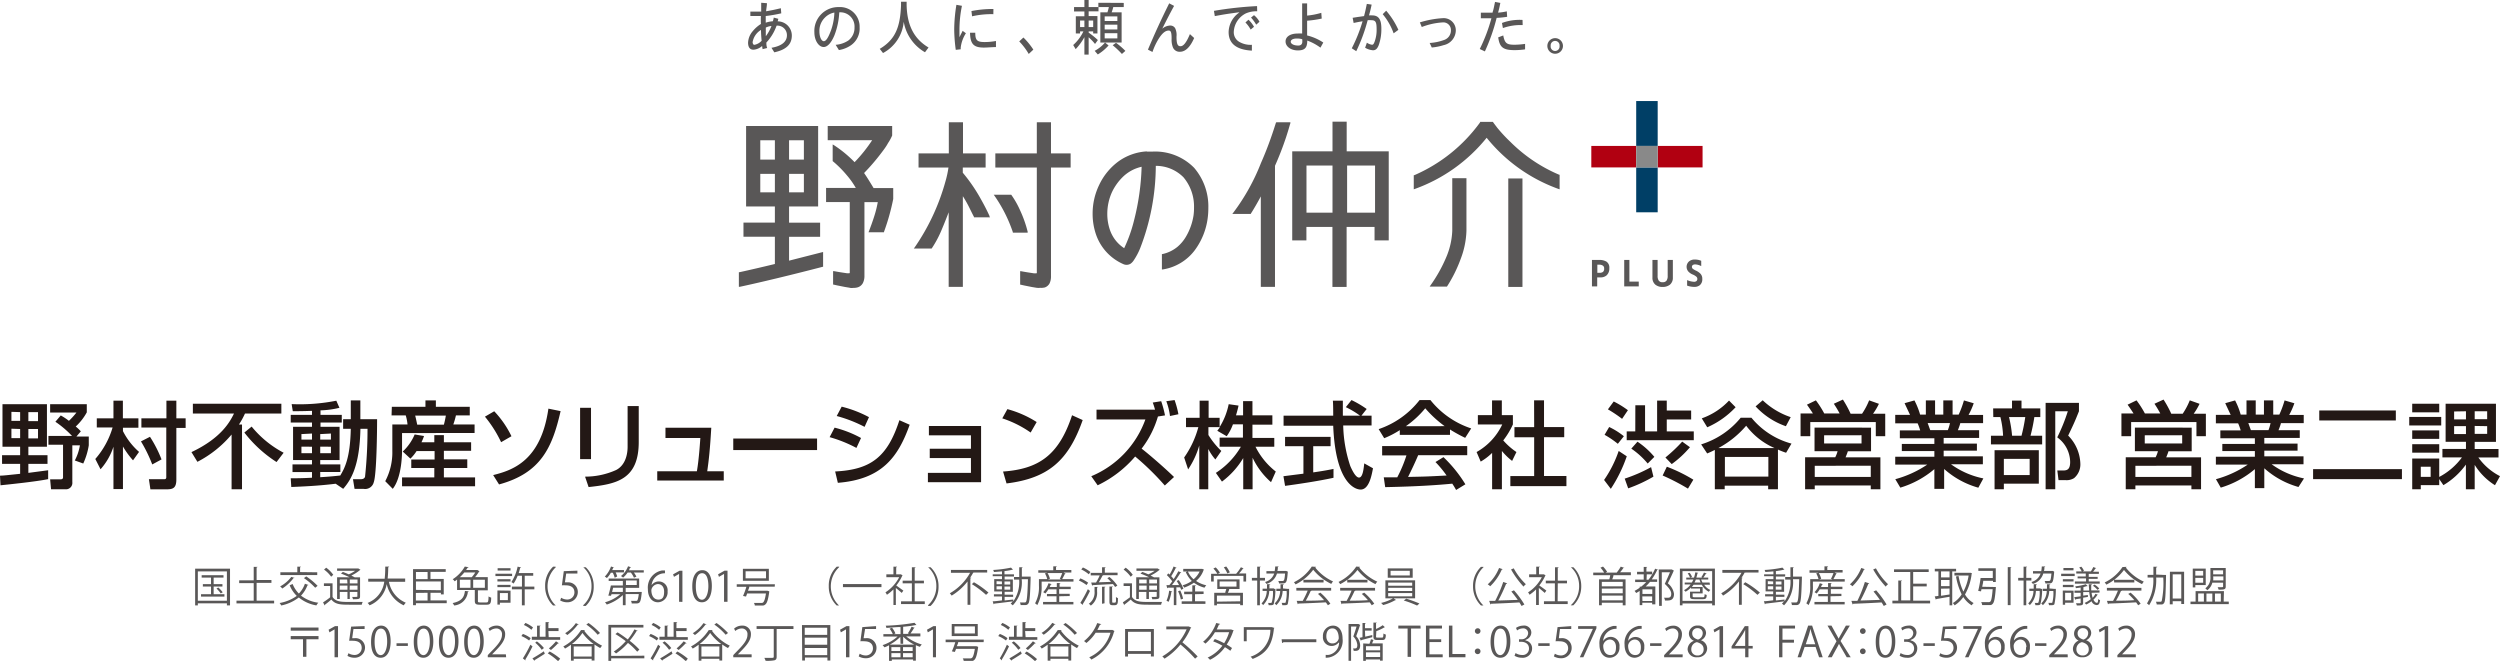
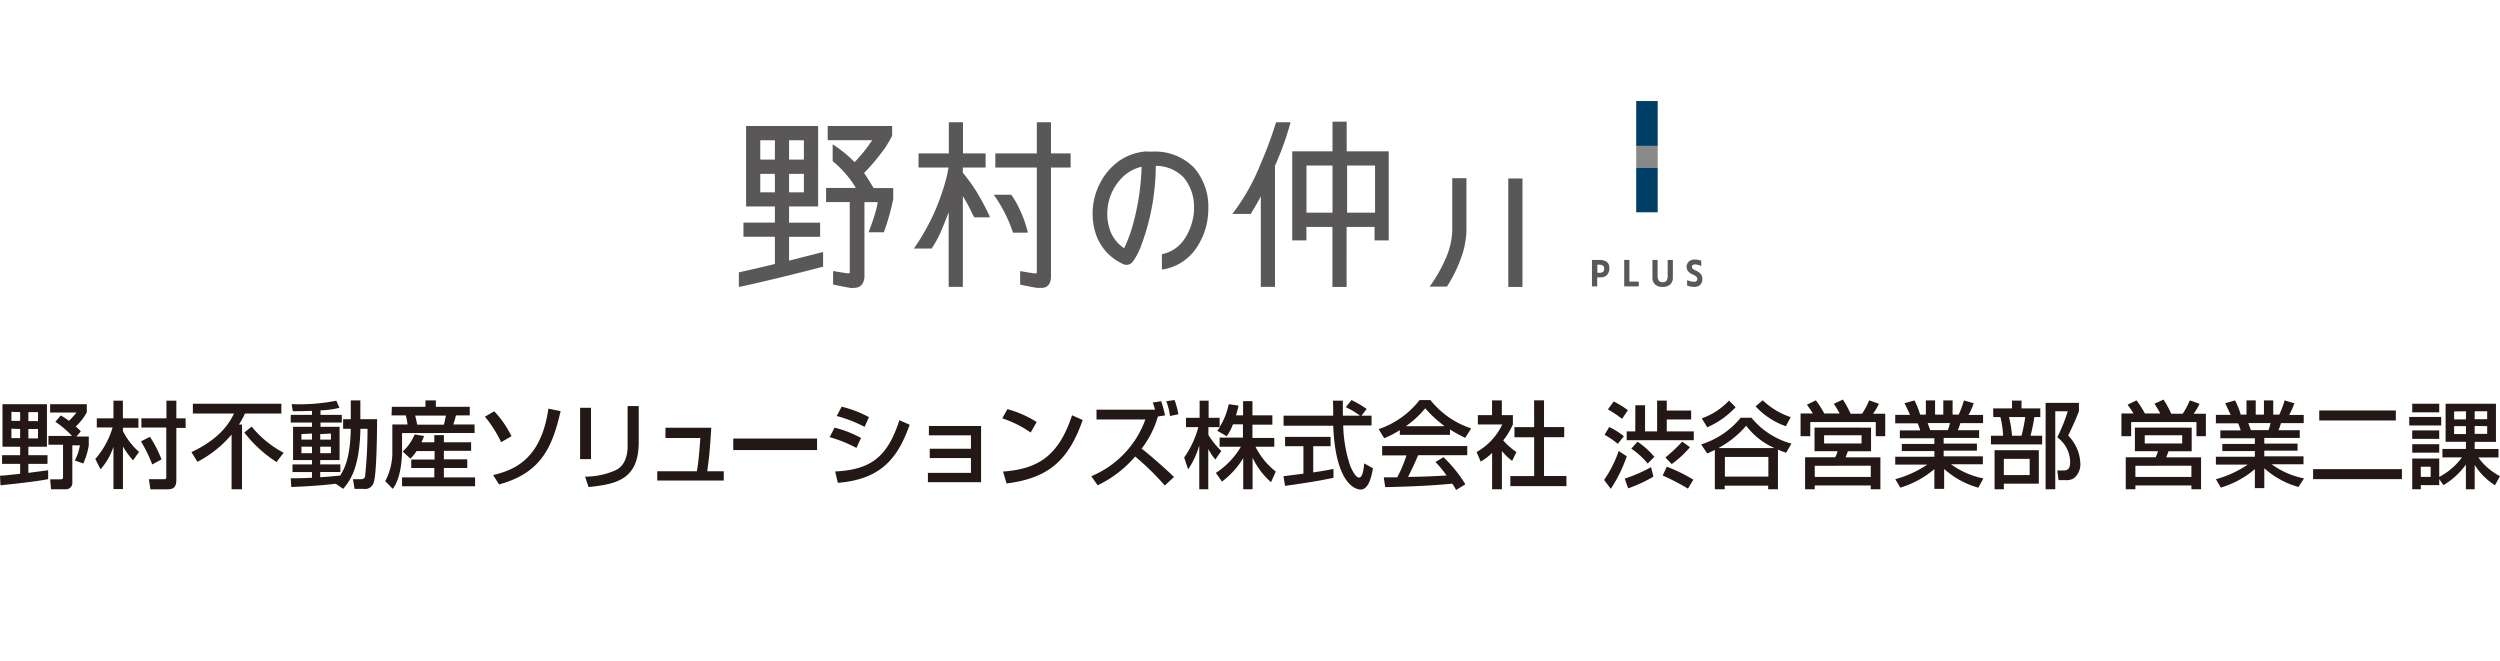
<svg xmlns="http://www.w3.org/2000/svg" viewBox="0 0 352.57 93.2">
  <defs>
    <style>.cls-1{fill:#231815}.cls-2{fill:#003f66}.cls-3{fill:#b10011}.cls-5{fill:#595757}</style>
  </defs>
  <g id="レイヤー_2" data-name="レイヤー 2">
    <g id="レイヤー_1-2" data-name="レイヤー 1">
      <path class="cls-1" d="M0 67.08c.48 0 1-.07 2.84-.26v-1.4H.29V64.2h2.55V63H.35v-6h6.27v6H4v1.2h2.7v1.22H4v1.27l2.79-.37v1.25c-1.75.37-6.06.8-6.72.87Zm1.61-9v1.27h1.23v-1.23Zm0 2.38v1.33h1.23V60.5ZM4 58.12v1.27h1.36v-1.27Zm0 2.38v1.33h1.36V60.5Zm4.57-1.91a8.49 8.49 0 0 1 1.15.76 10.12 10.12 0 0 0 1.06-1.17H7.07V57h5.17v1.15a7.73 7.73 0 0 1-1.56 2 6.49 6.49 0 0 1 .72.68l-.62.73h1.74v1.24a9.83 9.83 0 0 1-.78 2.57l-1.19-.43a7 7 0 0 0 .72-2.14H10.2V68a.9.9 0 0 1-1 1h-2l-.13-1.4h1.42c.13 0 .4 0 .4-.28v-4.6H6.83v-1.24h3.33a14.12 14.12 0 0 0-2.35-2ZM13.44 64.73a11.77 11.77 0 0 0 2.44-4.45h-2.23V59H16v-2.49h1.33V59h2.19v1.32h-2.18v.48a9.72 9.72 0 0 0 2.27 2.93l-.85 1.19a11.88 11.88 0 0 1-1.42-1.95v6H16V63a8.93 8.93 0 0 1-1.82 3.18Zm7.71-3.13a17.32 17.32 0 0 1 1.63 3.19l-1.31.71a20 20 0 0 0-1.59-3.25Zm2.32-5.09h1.4V59h1.31v1.35h-1.31v7.27c0 1.23-.49 1.39-1.4 1.39h-2.26L21 67.58h2.15c.12 0 .3 0 .3-.29v-7h-3.51V59h3.53ZM32.66 61.28a15.68 15.68 0 0 1-4.82 3.85L27 63.76c4.25-2 5.46-4.34 6-5.44h-5.8v-1.38h12.48v1.38h-5.13a11.63 11.63 0 0 1-.85 1.55h.43V69h-1.47Zm2.83-1.12A14.57 14.57 0 0 0 40 63.85l-1 1.31A18 18 0 0 1 34.46 61ZM47.34 68.22c-2.42.3-4.59.39-6.26.46L41 67.45c.77 0 1.61 0 3-.08v-.8h-2.75v-1.08H44v-.61h-2.67v-4.69H44v-.6h-3v-1.08h3v-.57c-1.27.05-2.05.05-2.71.05l-.16-1a26.39 26.39 0 0 0 6.3-.48l.44 1a12.26 12.26 0 0 1-2.67.36v.64h3v1.08h-3v.6h2.69v4.69h-2.73v.61H48v1.08h-2.84v.73c1.34-.08 2.1-.16 2.83-.24.59-1 1.4-2.42 1.48-6.59h-1.08v-1.35h1.08v-2.65h1.35v2.65h2.36c0 1.59-.06 7.76-.47 8.89a1.25 1.25 0 0 1-1.45.93H50l-.22-1.36h1.09c.49 0 .57-.24.61-.34a63 63 0 0 0 .35-6.77h-1c-.11 5.26-1.32 7.19-2.43 8.47Zm-4.83-7V62H44v-.86Zm0 1.77v.92H44V63Zm2.65-1.77V62h1.51v-.86Zm0 1.77v.92h1.51V63ZM55.26 57.37H60v-.9h1.47v.9h4.78v1.21H64.3a11 11 0 0 1-.37 1.28h3v1.21H56.7v2.41c0 .43 0 3.8-1.31 5.46l-1.06-1.08a8.66 8.66 0 0 0 1-4.25v-3.75h2.14a6.43 6.43 0 0 0-.25-1.28h-2Zm3.49 6.24a5.79 5.79 0 0 1-.87 1.07l-1.08-1a7 7 0 0 0 1.68-2.41l1.32.22a7.39 7.39 0 0 1-.36.88h1.81v-1h1.35v1h3.84v1.21H62.6v1.2h3.3V66h-3.3v1.33H67v1.25H56.7v-1.25h4.55V66H58v-1.19h3.29v-1.2Zm-.2-5c.08.26.23 1 .29 1.28h3.76c.12-.44.2-.83.28-1.28ZM70.67 62.36a17.12 17.12 0 0 0-2.28-3.6L69.7 58a13.89 13.89 0 0 1 2.43 3.52ZM69.55 67c2.73-.68 6.74-2 7.79-9.37l1.72.35c-1.18 5.18-2.81 8.74-8.68 10.34ZM83.35 64.75h-1.54v-7.24h1.54Zm6.73-2.42c0 5.33-3.17 5.94-7.07 6.36l-.5-1.47a10.64 10.64 0 0 0 4.37-.93c1.55-.79 1.63-2.74 1.63-3.25v-5.77h1.57ZM100.31 60.32c-.18 3.07-.33 4.45-.57 6.14h2.33v1.31h-9.38v-1.31h5.59c.31-1.73.47-4.51.49-4.69h-4.92v-1.45ZM115.23 61.85v1.62h-11.82v-1.62ZM120.78 63.17a18.89 18.89 0 0 0-3.78-1.52l.7-1.34a15.61 15.61 0 0 1 3.73 1.46Zm-3 3.32c5-.25 7.37-2 9.06-7.23l1.45.64c-1.62 4.55-3.9 7.7-10.13 8.19Zm4.15-6.29a19.08 19.08 0 0 0-3.93-1.53l.7-1.32a16.53 16.53 0 0 1 3.85 1.48ZM138.36 60.08V68h-7.5v-1.31h6.07V64.6h-5.81v-1.32h5.81v-1.89H131v-1.31ZM145.35 61a15.19 15.19 0 0 0-4-2l.72-1.3a14.83 14.83 0 0 1 4.13 1.82Zm-3.89 5.5c5-.36 7.87-2.27 9.73-7.94l1.5.68c-2 5.69-4.83 8.21-10.74 8.94ZM163.76 56.58a15.52 15.52 0 0 1 .54 2l-1 .16a13.68 13.68 0 0 1-2.3 4.53c.76.57 3.11 2.57 4.57 4l-1.3 1.2a37.56 37.56 0 0 0-4.18-4.09 16.08 16.08 0 0 1-5.29 4.06l-.9-1.28a13.71 13.71 0 0 0 7.63-8h-6.89v-1.39h8.25a9.88 9.88 0 0 0-.32-1Zm1.24 2.09a9 9 0 0 0-.52-2.09l1.17-.16a13.14 13.14 0 0 1 .54 2ZM173.88 59.84a6.8 6.8 0 0 1-.88 1.68l-1.33-.77a4.86 4.86 0 0 0 .37-.51h-1.62v1.11a11.79 11.79 0 0 0 1.82 2.25l-.84 1.2a7.4 7.4 0 0 1-1-1.49V69h-1.27v-6.17a12.18 12.18 0 0 1-1.57 3.37l-.56-1.68a13.56 13.56 0 0 0 2-4.28h-1.74v-1.32h1.92v-2.41h1.27v2.41H172v1.31a9.67 9.67 0 0 0 1.28-3.23l1.39.2c-.08.37-.19.82-.36 1.37h1v-2h1.32v2h2.81v1.32h-2.81v1.87h3.08V63h-2.65a10.2 10.2 0 0 0 2.86 3.5l-.67 1.5a10.6 10.6 0 0 1-2.6-3.45V69h-1.32v-4.4a11.5 11.5 0 0 1-3 3.32l-.86-1.23A11 11 0 0 0 175 63h-3v-1.29h3.29v-1.87ZM192 58.62h1.43V60h-4a19.31 19.31 0 0 0 1 5.73c.07.14.67 1.62 1.23 1.62s.66-1.38.74-2l1.23.69c-.19 1-.55 3-1.74 3-.8 0-3.55-.92-3.87-9h-7v-1.42h7c0-.3 0-1.77-.05-2.12h1.41v2.12h2.42a11.93 11.93 0 0 0-2-1.2l.8-1a14.61 14.61 0 0 1 2.14 1.26Zm-11 8.54 2.82-.36v-3.87h-2.59v-1.32h6.42v1.32h-2.45v3.69c1.53-.22 2.34-.38 2.86-.49v1.25c-2.17.48-5.26.93-6.83 1.14ZM197.41 60.66a12.66 12.66 0 0 1-2.2 1.14l-.78-1.28a12.32 12.32 0 0 0 5.77-4.1h1.53a12.26 12.26 0 0 0 5.75 4l-.85 1.33a22 22 0 0 1-2.14-1.18v.76h-7.08Zm7.94 8.44a9.63 9.63 0 0 0-.54-.89c-1.83.18-4.81.4-9.46.49l-.2-1.38h1.9a18.8 18.8 0 0 0 1.3-3.1h-3.43v-1.31h12v1.29H200c-.45 1.08-1 2.21-1.42 3.06 2.49-.05 2.77-.06 5.43-.2a15.26 15.26 0 0 0-1.57-1.9l1.13-.69a19 19 0 0 1 3.09 3.83Zm-1.61-9a16 16 0 0 1-2.74-2.52 13.63 13.63 0 0 1-2.74 2.53ZM211.81 69h-1.38v-5.13a7.94 7.94 0 0 1-1.61 1.23l-.58-1.35a8.7 8.7 0 0 0 3.62-3.89h-3.44v-1.31h2v-2.08h1.38v2.08h1.56v1.31a11 11 0 0 1-1.36 2.25 9.5 9.5 0 0 0 1.86 1.64l-.61 1.25a8.74 8.74 0 0 1-1.44-1.4Zm4.54-12.54h1.4v3.77h2.85v1.43h-2.85v5.47h3.16v1.43H213v-1.42h3.36v-5.47h-2.78v-1.43h2.78ZM229.42 64.35a20.28 20.28 0 0 1-2.25 4.59l-.95-1.25a16.66 16.66 0 0 0 2.06-4.09Zm-2.48-4.13a10.21 10.21 0 0 1 2.07 1.3l-.85 1.07a12.8 12.8 0 0 0-1.87-1.27Zm.64-3.6a13.34 13.34 0 0 1 2 1.23l-.82 1.22a18.28 18.28 0 0 0-2-1.34Zm5.6 10.6a20.28 20.28 0 0 1-3.56 1.65l-.49-1.37a21.66 21.66 0 0 0 3.72-1.62Zm-2.55-10.07H232v3.69h1.7V56.5h1.36v1.4h3.44v1.26h-3.44v1.68h3.81v1.24h-9.46v-1.24h1.21Zm.3 5.14a11.2 11.2 0 0 1 2.38 2.14l-.94.94a11.2 11.2 0 0 0-2.31-2.1Zm4.14 3.53a22.05 22.05 0 0 1 3.74 1.83l-.76 1.26a31 31 0 0 0-3.57-1.85Zm3.26-2.75a14.24 14.24 0 0 1-2.57 2.38l-.89-.93a22 22 0 0 0 2.37-2.24ZM251.89 63.85a9.64 9.64 0 0 1-1.15-.45V69h-1.38v-.51h-6.13V69h-1.39v-5.55c-.54.27-.7.34-1.08.5l-.85-1.28a11.66 11.66 0 0 0 5.58-3.76H247a11 11 0 0 0 5.65 3.65Zm-7.12-6.42a12.16 12.16 0 0 1-4 2.83L240 59a9.67 9.67 0 0 0 3.84-2.51Zm5.49 5.76a10 10 0 0 1-4-3.15 13.54 13.54 0 0 1-3.92 3.15Zm-7 1.25v2.77h6.13v-2.77Zm8.6-4.33a10.47 10.47 0 0 1-4.27-2.8l1-.86a10.66 10.66 0 0 0 3.95 2.38ZM255.67 58.31c-.13-.21-.44-.68-.84-1.24l1.26-.61a14 14 0 0 1 1.18 1.85h2.17a15.68 15.68 0 0 0-.82-1.37l1.28-.59a15.39 15.39 0 0 1 1.09 2h1.61a10 10 0 0 0 1-1.89l1.38.49a8.94 8.94 0 0 1-.83 1.4h1.72v3.17h-1.33v-2h-9.24v2h-1.37v-3.21Zm8.2 2v3.33h-3.28c0 .12-.27.73-.31.86h4.91V69h-1.36v-.54h-7.9V69h-1.36v-4.51h4.25a3.91 3.91 0 0 0 .33-.86h-3.25V60.3Zm-7.94 5.38v1.57h7.9v-1.58Zm1.32-4.3v1.15h5.28v-1.16ZM267.29 67.58a15.19 15.19 0 0 0 4.51-2.06h-4.52v-1.11h5.52v-.8h-4.59v-1h4.59v-.8h-4.87V60.7h2.87a7.67 7.67 0 0 0-.36-1h-3.16v-1.19h2.09c-.09-.2-.52-1.1-.77-1.65l1.39-.39a10.85 10.85 0 0 1 .8 2h.81v-2h1.3v2h1.16v-2h1.31v2h.86a14 14 0 0 0 .74-2l1.38.4a10.59 10.59 0 0 1-.73 1.65h2.05v1.15h-3.22c0 .14-.28.88-.34 1h3v1.09h-5v.8h4.69v1h-4.69v.8h5.53v1.11h-4.5a11.67 11.67 0 0 0 4.57 2l-.71 1.31a12.14 12.14 0 0 1-4.82-2.64v2.8h-1.38v-2.78a13.32 13.32 0 0 1-4.8 2.61Zm4.56-7.92c.07.16.32.89.37 1h2.48a5.66 5.66 0 0 0 .3-1ZM281.09 57.6h2.66v-1.1h1.34v1.1h2.65v1.22h-.84a24.6 24.6 0 0 1-.54 2.63H288v1.22h-7.22v-1.22h1.71a13.08 13.08 0 0 0-.38-2.63h-1Zm6.44 5.89v4.72h-4.93V69h-1.31v-5.51Zm-4.93 1.22V67h3.64v-2.29Zm.73-5.89a17.38 17.38 0 0 1 .43 2.63h1.33a24.18 24.18 0 0 0 .53-2.63ZM288.49 69V56.82h4.7V58c-.65 1.63-.75 1.81-1.52 3.43a5.89 5.89 0 0 1 1.72 4 2.52 2.52 0 0 1-.89 2 2 2 0 0 1-1.24.28h-.95l-.17-1.36h.86c.61 0 .95-.24.95-1.2a4.35 4.35 0 0 0-1.82-3.47 25.29 25.29 0 0 0 1.49-3.68h-1.77v11ZM300.89 58.31c-.13-.21-.44-.68-.84-1.24l1.26-.61a14 14 0 0 1 1.18 1.85h2.17a15.68 15.68 0 0 0-.82-1.37l1.28-.59a15.39 15.39 0 0 1 1.09 2h1.61a10 10 0 0 0 1-1.89l1.38.49a8.94 8.94 0 0 1-.83 1.4h1.72v3.17h-1.33v-2h-9.21v2h-1.37v-3.21Zm8.2 2v3.33h-3.28c0 .12-.27.73-.31.86h4.91V69h-1.36v-.54h-7.9V69h-1.36v-4.51H304a3.91 3.91 0 0 0 .33-.86h-3.25V60.3Zm-7.94 5.38v1.57h7.9v-1.58Zm1.32-4.3v1.15h5.28v-1.16ZM312.51 67.58a15.19 15.19 0 0 0 4.49-2.06h-4.5v-1.11h5.5v-.8h-4.59v-1H318v-.8h-4.87V60.7H316a7.67 7.67 0 0 0-.36-1h-3.14v-1.19h2.09c-.09-.2-.52-1.1-.77-1.65l1.39-.39a10.23 10.23 0 0 1 .79 2h.82v-2h1.3v2h1.16v-2h1.31v2h.86a14 14 0 0 0 .74-2l1.38.4a10.59 10.59 0 0 1-.73 1.65h2.05v1.15h-3.22c0 .14-.28.88-.34 1h3v1.09h-5v.8h4.69v1h-4.69v.8h5.53v1.11h-4.5a11.67 11.67 0 0 0 4.57 2l-.78 1.21a12.14 12.14 0 0 1-4.82-2.64v2.8H318v-2.68a13.32 13.32 0 0 1-4.81 2.61Zm4.56-7.92c.07.16.32.89.37 1h2.48a5.7 5.7 0 0 0 .29-1ZM326.21 66.16h12.53v1.41h-12.53Zm.87-8.27h10.8v1.41h-10.8ZM339.77 58.8h4.51V60h-4.51Zm4.23 8.76v.86h-2.6V69h-1.21v-4.33H344v2.59a9.37 9.37 0 0 0 3.2-2.75h-2.75v-1.2h3.32v-1h-2.87v-5.37h7.1v5.38h-3v1h3.36v1.2h-2.84a8.48 8.48 0 0 0 3.05 2.63l-.71 1.28a9 9 0 0 1-2.86-2.87V69h-1.24v-3.48a10.46 10.46 0 0 1-3.17 2.9Zm-3.81-10.62H344v1.21h-3.81Zm0 3.76H344v1.19h-3.81Zm0 1.94H344v1.2h-3.81Zm1.21 3.18v1.43h1.39v-1.43Zm4.7-7.79v1.12h1.67V58Zm0 2.07v1.12h1.67V60.1ZM349 58v1.12h1.76V58Zm0 2.07v1.12h1.76V60.1Z" />
      <path class="cls-2" d="M230.75 14.25h3.03v6.33h-3.03zM230.75 23.61h3.03v6.33h-3.03z" />
-       <path class="cls-3" d="M233.78 20.58h6.33v3.03h-6.33zM224.42 20.58h6.32v3.03h-6.32z" />
      <path style="fill:#898989" d="M230.75 20.58h3.03v3.03h-3.03z" />
      <path class="cls-5" d="M229.06 36.66h.73v3.05h1.32v.68h-2.05ZM237.86 37.69a1 1 0 0 1 .4-.87 1.22 1.22 0 0 1 .73-.22 2.29 2.29 0 0 1 .93.18v.75a2 2 0 0 0-.84-.24.62.62 0 0 0-.32.07.31.31 0 0 0-.15.3.34.34 0 0 0 .14.26 2.78 2.78 0 0 0 .37.22 2.22 2.22 0 0 1 .66.43 1 1 0 0 1 .29.76 1.06 1.06 0 0 1-.35.89 1.2 1.2 0 0 1-.79.24 3.08 3.08 0 0 1-1-.18v-.78a2.71 2.71 0 0 0 1 .24.53.53 0 0 0 .3-.09.36.36 0 0 0 .14-.32.39.39 0 0 0-.14-.31 1.84 1.84 0 0 0-.47-.29 1.77 1.77 0 0 1-.6-.38 1 1 0 0 1-.3-.66ZM226.56 36.9a1.9 1.9 0 0 0-1.05-.24h-1v3.73h.74v-1.27h.48a1.26 1.26 0 0 0 .86-.3 1.3 1.3 0 0 0 .37-1 1 1 0 0 0-.4-.92Zm-.5 1.45a.77.77 0 0 1-.49.12h-.3v-1.14h.26a.84.84 0 0 1 .53.14.45.45 0 0 1 .17.4.58.58 0 0 1-.17.48ZM234.47 40.47a1.59 1.59 0 0 1-1-.31 1.23 1.23 0 0 1-.43-1v-2.5h.73v2.24a1.15 1.15 0 0 0 .15.66.61.61 0 0 0 .56.24.62.62 0 0 0 .56-.24 1.15 1.15 0 0 0 .15-.66v-2.24h.73v2.5a1.23 1.23 0 0 1-.43 1 1.65 1.65 0 0 1-1 .31M115.79 35.61l-4.51 1.15V33.4h4.38v-2h-4.38v-2.28h4.1V17.77h-10.16v11.35h4.06v2.27h-4.43v2h4.43v3.84c-1.65.4-3.4.81-5 1.16h-.08v2.06h.12c4.48-.96 10.28-2.45 11.68-2.82h.08v-2.09Zm-4.51-15.83h2.09v2.73h-2.09Zm0 4.74h2.09v2.6h-2.09Zm-2 2.6h-2.06v-2.6h2.06Zm0-4.61h-2.06v-2.73h2.06Zm10.59 18.09a2.32 2.32 0 0 0 .51 0 1.89 1.89 0 0 0 .65-.1 1.25 1.25 0 0 0 .66-.58 2.2 2.2 0 0 0 .22-1.06V28.51h1.88a14.83 14.83 0 0 1-.5 2c-.24.76-.52 1.52-.75 2.11l-.06.14h2.19v-.07a31 31 0 0 0 1.3-4.63v-1.54h-2.77c-.32-.53-.89-1.48-1.34-2.12a29.15 29.15 0 0 0 2.37-2.75c.4-.52.76-1 1-1.46a6.15 6.15 0 0 0 .59-1.08v-1.34h-9.09v2H123a20.8 20.8 0 0 1-2.48 3.1 16.83 16.83 0 0 0-2.93-2.41l-.16-.09v2.35a15.25 15.25 0 0 1 2 2 11.29 11.29 0 0 1 1.26 1.78h-4.19v2h3.34v9.98l-.06.06H119.47c-.55-.08-1.15-.17-1.85-.3h-.13v1.9h.08l.49.11 1.1.22.67.11ZM161.72 21.35a7.61 7.61 0 0 0-3.94 1.38 8.75 8.75 0 0 0-2.78 3.38 9.26 9.26 0 0 0-.91 4.05 8.94 8.94 0 0 0 .51 3 7.07 7.07 0 0 0 3.85 4.1 1.11 1.11 0 0 0 .43.09 1.07 1.07 0 0 0 .59-.18 1.79 1.79 0 0 0 .41-.44 9.36 9.36 0 0 0 .91-1.71A32.47 32.47 0 0 0 163 23.39a5.46 5.46 0 0 1 3.9 1.61 6.39 6.39 0 0 1 1.49 4.31 7.44 7.44 0 0 1-.07 1.08 8.44 8.44 0 0 1-1 2.87 5.6 5.6 0 0 1-1.29 1.57 5 5 0 0 1-2.09 1h-.08V38h.12a7 7 0 0 0 4.5-2.69 9.7 9.7 0 0 0 1.84-4.56 11 11 0 0 0 .09-1.4 8.37 8.37 0 0 0-2-5.68 7.69 7.69 0 0 0-5.9-2.29h-.78Zm-1.79 9.74a20.45 20.45 0 0 1-1.39 3.91 5 5 0 0 1-2-2.55 6.86 6.86 0 0 1-.38-2.28 7.37 7.37 0 0 1 .7-3.16 7.54 7.54 0 0 1 1.43-2 5.51 5.51 0 0 1 2.71-1.49 34.2 34.2 0 0 1-1.07 7.57ZM189.92 21.34v-4.18h-2v4.18h-5.68V33.9h2V32h3.67v8.47h2V32h3.94v1.9h2V21.34Zm-2 8.65h-3.67v-6.65h3.67Zm6 0h-3.94v-6.65h3.94Zm-13.98-12.68c-.28.89-1 3.18-2.11 5.68a29.37 29.37 0 0 1-3.9 7l-.14.18h2.62v-.05c.42-.65 1-1.66 1.4-2.42v12.76h2V23.38a43.26 43.26 0 0 0 1.57-4.05c.18-.56.32-1 .42-1.36l.12-.41.06-.19v-.13H180ZM133.32 25.64a30.73 30.73 0 0 1-4.32 9.24l-.13.17h2.52a15.14 15.14 0 0 0 1.47-2.79c.35-.81.66-1.63.93-2.32v10.52h2V27.67a16.76 16.76 0 0 1 .84 1.47c.29.58.54 1.1.73 1.45v.06h2.26l-.08-.15a.39.39 0 0 0 0-.06c-.12-.26-.54-1.18-1.2-2.34a23.1 23.1 0 0 0-2.56-3.74v-.73H139v-2h-3.19v-4.39h-2v4.39h-4.27v2h4.22a14 14 0 0 1-.44 2.01Zm14 14.91A1.25 1.25 0 0 0 148 40a2.2 2.2 0 0 0 .22-1.06V23.63h2.77v-2h-2.77v-4.39h-2v4.39h-5.85v2h5.85v14.65a.61.61 0 0 1 0 .15.08.08 0 0 1 0 .06.17.17 0 0 1-.06.06h-.32c-.53-.08-1.14-.17-1.84-.3h-.13v1.9h.08l.49.11 1.1.22.67.11a2.46 2.46 0 0 0 .52 0 1.89 1.89 0 0 0 .56-.04Zm-7.11-13a20.37 20.37 0 0 1 2.63 5.19v.07h2.09v-.13a16.72 16.72 0 0 0-1.06-3 12.41 12.41 0 0 0-1.26-2.22h-2.47ZM212.71 25.17h2v15.3h-2zM206 36.51a19.52 19.52 0 0 1-1.94 3.91h-2.44l.11-.16a20.8 20.8 0 0 0 2.19-3.89 10.52 10.52 0 0 0 .89-3.84v-7.4h2v7.4a12 12 0 0 1-.81 3.98Z" />
-       <path class="cls-5" d="m210.56 17.22.12.17.46.61a21.49 21.49 0 0 0 1.86 2 21.74 21.74 0 0 0 6.88 4.64h.07v2.06l-.15-.05a23 23 0 0 1-10.14-7.22 23 23 0 0 1-10.14 7.22l-.14.05v-1.99h.07a22.48 22.48 0 0 0 9.24-7.39l.05-.08v-.05h1.8ZM108.16.45c0 .38-.08.69-.12 1.14.72-.12 1.11-.2 2.08-.43l.06.72a20.13 20.13 0 0 1-2.19.38v.94a3.77 3.77 0 0 1 1-.2 2.81 2.81 0 0 0 .13-.52l.64.17a1.66 1.66 0 0 1-.09.36 2 2 0 0 1 2 2c0 1.24-.78 2-2.47 2.37l-.4-.64c1.43-.25 2.18-.85 2.18-1.76a1.34 1.34 0 0 0-1.46-1.36A6.8 6.8 0 0 1 108.08 6c0 .27 0 .44.11.77l-.64.16a4.3 4.3 0 0 1-.07-.45 2 2 0 0 1-1.22.53c-.49 0-.76-.33-.76-1a2.65 2.65 0 0 1 .67-1.63 4.69 4.69 0 0 1 1.14-1 11.2 11.2 0 0 1 0-1.12h-1.49v-.62h1.53V.39Zm-2 5.57c0 .19.1.3.25.3a1.87 1.87 0 0 0 1-.57c-.06-.68-.08-1-.09-1.53A2.5 2.5 0 0 0 106.13 6ZM108 3.89v1.22a5.64 5.64 0 0 0 .8-1.45 2.4 2.4 0 0 0-.8.23ZM117.85 6.32a3.75 3.75 0 0 0 1.78-.6 2.23 2.23 0 0 0 .88-1.85 2 2 0 0 0-2.15-2.13 10.28 10.28 0 0 1-.69 3.26c-.46 1.09-1 1.63-1.51 1.63-.71 0-1.31-.94-1.31-2.06A3.37 3.37 0 0 1 118.3 1a2.76 2.76 0 0 1 2.93 2.86A2.87 2.87 0 0 1 120 6.39a4.18 4.18 0 0 1-1.69.67Zm-1.51-3.84a2.59 2.59 0 0 0-.78 1.95c0 .76.28 1.38.62 1.38s.66-.59 1-1.49a8.22 8.22 0 0 0 .49-2.55 2.49 2.49 0 0 0-1.33.71ZM127.86.78c.08 2.66.94 4.64 3.09 5.92l-.5.67a6.16 6.16 0 0 1-3-4.31 5.53 5.53 0 0 1-2.92 4.42l-.46-.59c2.16-1.29 2.88-3 3-6.12V.24h.79ZM135.66.82a17 17 0 0 0-.35 3.31v1.12c.07-.14.12-.26.28-.56s.1-.21.17-.34l.46.34a4.76 4.76 0 0 0-.73 2 2.54 2.54 0 0 0 0 .26l-.7.08a22.85 22.85 0 0 1-.22-2.89 22.34 22.34 0 0 1 .31-3.46Zm1.88 3.8c0 1.06.25 1.31 1.33 1.31a8.88 8.88 0 0 0 1.59-.15v.86c-.51 0-1.22.07-1.71.07-1.44 0-1.91-.5-1.95-2.09ZM140.09 2a12.16 12.16 0 0 0-3 .3l-.09-.74a15.29 15.29 0 0 1 3.1-.29ZM144.33 5.29a9.79 9.79 0 0 1 1.4 1.71l-.65.61a9.17 9.17 0 0 0-1.34-1.77ZM153.53 0v1h1.39v.6h-1.39v.67h1.24v2.45h-.6v-.29h-.64v.17a11.47 11.47 0 0 1 1.3 1.05l-.4.55a7 7 0 0 0-.9-.94V7.7h-.6V5.24a8.05 8.05 0 0 1-1.23 1.69l-.35-.58a6.08 6.08 0 0 0 1.44-1.92h-.47v.29h-.6V2.29h1.21v-.67h-1.46V1h1.46V0Zm-1.21 3.82h.61V2.9h-.61Zm1.21 0h.64V2.9h-.64Zm2.81 2.59a6.62 6.62 0 0 1-1.52 1.27l-.44-.51A5.07 5.07 0 0 0 155.84 6Zm2.14-6V1H157a5.13 5.13 0 0 1-.23.74h1.41V6h-3V1.74h1c.1-.32.13-.45.2-.74h-1.48V.39Zm-2.69 2.55h1.79v-.65h-1.79Zm0 1.2h1.79v-.68h-1.79Zm0 1.26h1.79v-.74h-1.79Zm1.6.62a9.86 9.86 0 0 1 1.32 1.14l-.49.43a12.07 12.07 0 0 0-1.3-1.23ZM165.58.83c-.66 1.22-.91 1.7-1.67 3.22a1.83 1.83 0 0 1 1.14-.45.8.8 0 0 1 .68.38 2.22 2.22 0 0 1 .19 1.19c0 1 .15 1.35.56 1.35s.83-.5 1.33-1.71l.6.55c-.55 1.27-1.23 1.94-2 1.94a1 1 0 0 1-1-.63 2.89 2.89 0 0 1-.18-1.2c0-.9-.1-1.16-.41-1.16-.48 0-.93.38-1.46 1.23a9.17 9.17 0 0 0-.83 1.79l-.64-.33c1.06-2.49 1.75-4 3-6.53ZM177.3 1.59a3.77 3.77 0 0 0-1.58.29A3.07 3.07 0 0 0 174 4.45a1.56 1.56 0 0 0 .75 1.44 3.2 3.2 0 0 0 1.8.43v.82c-2.19-.12-3.28-1-3.28-2.62a3.44 3.44 0 0 1 1.53-2.77h-.2c-1.74.24-1.85.26-3.28.52l-.12-.74a51.16 51.16 0 0 1 6.08-.67Zm-1.23 1.19a4 4 0 0 1 .78 1l-.47.39a4.59 4.59 0 0 0-.74-1Zm.78-.64a3 3 0 0 1 .77.93l-.46.41a5.49 5.49 0 0 0-.73-1ZM184.34.48V2.2a10.5 10.5 0 0 0 2-.39l.06.81a15.06 15.06 0 0 1-2.06.3V5a7.14 7.14 0 0 1 2.28 1l-.4.72a7.35 7.35 0 0 0-1.86-1c0 1-.33 1.39-1.33 1.39s-1.73-.56-1.73-1.26.7-1.12 1.7-1.12a3.83 3.83 0 0 1 .64 0V.48Zm-.69 5.05a2.77 2.77 0 0 0-.75-.1c-.54 0-.87.18-.87.46s.42.53 1 .53a.65.65 0 0 0 .47-.12.54.54 0 0 0 .16-.38 2.36 2.36 0 0 0 0-.3ZM193.44.65c-.16.77-.21.94-.37 1.52a3.56 3.56 0 0 1 .43 0c.92 0 1.31.55 1.31 1.86a6.62 6.62 0 0 1-.38 2.36c-.2.49-.43.7-.8.7a2.52 2.52 0 0 1-1.11-.36l.25-.71a1.65 1.65 0 0 0 .72.29c.17 0 .25-.1.39-.49a4.83 4.83 0 0 0 .26-1.74c0-1-.16-1.23-.75-1.23a3 3 0 0 0-.51 0 23.85 23.85 0 0 1-1.61 4.37l-.63-.41A21.65 21.65 0 0 0 192.16 3c-.55.09-.69.12-1.26.24l-.14-.73c1.06-.17.79-.12 1.61-.24.2-.77.21-.86.39-1.72Zm2.05.86a11.06 11.06 0 0 1 1.72 2.7l-.67.49A8.79 8.79 0 0 0 195 2ZM200.24 3.16a13.5 13.5 0 0 1 3.27-.6 1.71 1.71 0 0 1 1.8 1.74 2.16 2.16 0 0 1-1.73 2.07 7.76 7.76 0 0 1-1.66.33l-.3-.64a7.05 7.05 0 0 0 2-.41 1.41 1.41 0 0 0 1-1.36 1.07 1.07 0 0 0-1.16-1.13 9.78 9.78 0 0 0-2.95.65ZM211.59.41c-.14.7-.18.87-.32 1.37a7.45 7.45 0 0 0 1.23-.18l.05.77a12.75 12.75 0 0 1-1.48.15 26.91 26.91 0 0 1-1.66 4.73l-.72-.34a23.39 23.39 0 0 0 1.64-4.33h-1.49v-.79H210.5c0-.15 0-.05.08-.33s.15-.66.26-1.19ZM212 5c.21 1.09.48 1.31 1.59 1.31a11.58 11.58 0 0 0 1.49-.12v.77a10 10 0 0 1-1.46.11c-1.63 0-2.13-.38-2.33-1.8Zm2.74-1.46a7.35 7.35 0 0 0-2.79.42l-.13-.72a7.14 7.14 0 0 1 2.9-.43ZM220.42 6.48a1.1 1.1 0 1 1-2.2 0 1.1 1.1 0 1 1 2.2 0Zm-1.73 0a.63.63 0 1 0 1.25 0 .63.63 0 1 0-1.25 0ZM27.52 80.2h4.92v5.18H32v-.29h-4.1v.29h-.38Zm.38 4.52H32v-4.14h-4.1Zm2.23-.92h1.52v.34h-3.3v-.34h1.41v-1.08h-1.15v-.34h1.15v-.92h-1.32v-.34h3.08v.34h-1.39v.92h1.24v.34h-1.24Zm1-.11a4.46 4.46 0 0 0-.6-.69l.26-.14a4.17 4.17 0 0 1 .62.67ZM36.19 84.71h2.47v.39h-5.31v-.39h2.43v-2.47h-2.05v-.4h2.05v-1.9h.54s0 .07-.13.08v1.78h2.09v.4h-2.09ZM41.27 82.36a4 4 0 0 0 .88 1.35 3.72 3.72 0 0 0 .85-1.39l.49.17a.12.12 0 0 1-.13.05 4.28 4.28 0 0 1-.91 1.46 5 5 0 0 0 2.44 1 1.74 1.74 0 0 0-.27.38 5.27 5.27 0 0 1-2.48-1.12 6 6 0 0 1-2.48 1.13 1.63 1.63 0 0 0-.23-.35 5.84 5.84 0 0 0 2.42-1 4.52 4.52 0 0 1-1-1.5Zm.28-.86s-.07.06-.13 0a6.37 6.37 0 0 1-1.61 1.5 2.13 2.13 0 0 0-.3-.3 4.94 4.94 0 0 0 1.57-1.34Zm3.19-.79v.39h-5.2v-.39h2.39v-.79h.51s0 .07-.12.08v.68Zm-.29 2.18a9 9 0 0 0-1.59-1.36l.33-.24a9.72 9.72 0 0 1 1.6 1.33ZM46.9 82.27v1.92c.45.7 1.29.7 2.4.7h1.85a1.49 1.49 0 0 0-.13.39H49.4c-1.28 0-2.09 0-2.67-.73-.31.27-.63.53-.89.72 0 .06 0 .08-.06.1l-.22-.42a10.7 10.7 0 0 0 1-.71v-1.6h-.88v-.37Zm-.9-2.21a4.28 4.28 0 0 1 1 1l-.3.27a4.24 4.24 0 0 0-1-1Zm3.29 1.35c-.37-.18-.82-.38-1.2-.52l.26-.23c.26.09.55.21.84.34a5.41 5.41 0 0 0 .89-.5h-2.54v-.33h3l.3.19-.09.05a5.9 5.9 0 0 1-1.2.76l.48.25h.75v2.67c0 .38-.12.42-1 .42a1.31 1.31 0 0 0-.12-.33h.46c.25 0 .28 0 .28-.1v-.6h-1.07v1H49v-1h-1.08v1h-.38v-3.07Zm-.33.32h-1.04v.55H49Zm-1.06 1.44H49v-.58h-1.08Zm2.52-.89v-.55h-1.09v.55Zm-1.11.89h1.11v-.58h-1.09ZM57.14 82.05h-2.29A4 4 0 0 0 57.23 85a2.16 2.16 0 0 0-.29.37 4.28 4.28 0 0 1-2.4-3 4 4 0 0 1-2.42 3 1.49 1.49 0 0 0-.28-.34 3.71 3.71 0 0 0 2.35-3h-2.26v-.41h2.32a14.85 14.85 0 0 0 .08-1.71h.55c0 .05-.05.08-.13.1a15.31 15.31 0 0 1-.08 1.58h2.47ZM63 84.67v.4h-4.34v.28h-.41v-5.09h4.61v.39h-2.15v1h1.87v2.18h-.4v-.23h-1.47v1.07Zm-2.7-4h-1.64v1h1.65Zm1.87 2.57V82h-3.51v1.19Zm-3.52.38v1.07h1.65V83.6ZM66.1 83.4s0 .07-.12.08a2.11 2.11 0 0 1-1.93 1.91 1.52 1.52 0 0 0-.22-.34c1.32-.28 1.63-.84 1.74-1.71Zm1.3 1.36c0 .17.06.2.31.2h.89c.24 0 .28-.11.3-.85a1.24 1.24 0 0 0 .37.17c0 .85-.16 1-.64 1h-1c-.53 0-.67-.12-.67-.57v-1.5h-2.5v-1.48a3 3 0 0 1-.34.25 1.11 1.11 0 0 0-.28-.29 5.1 5.1 0 0 0 1.71-1.79l.52.09c0 .05-.06.08-.13.08l-.21.32h1.61l.31.2a.12.12 0 0 1-.08 0 6 6 0 0 1-.57.8h1.79v1.86H67.4Zm-.87-3.36a4.67 4.67 0 0 0 .5-.67h-1.55a6.45 6.45 0 0 1-.63.67Zm-1.68.36v1.14h1.5v-1.14Zm3.53 1.14v-1.14h-1.65v1.14ZM72.22 80.91v.33h-2.35v-.33ZM72 83.3V85h-1.5v.27h-.35v-2ZM70.15 82v-.32H72V82Zm0 .8v-.32H72v.32ZM72 80.13v.33h-1.82v-.33Zm-.37 3.51H70.5v1h1.12Zm3.73-.91v.38H74v2.26h-.4v-2.26h-1.41v-.38h1.42v-1.54H73a5.21 5.21 0 0 1-.57 1.11 1.69 1.69 0 0 0-.31-.21 6.36 6.36 0 0 0 .88-2.18l.49.12s0 .06-.13.06c-.06.24-.13.49-.21.73h2.05v.37H74v1.54ZM78.38 80a3.71 3.71 0 0 0 0 5.39H78a3.7 3.7 0 0 1-1.12-2.73A3.66 3.66 0 0 1 78 79.92h.35ZM81.43 80.48v.4h-1.58l-.18 1.25a1.58 1.58 0 0 1 .34 0 1.35 1.35 0 0 1 1.48 1.35A1.45 1.45 0 0 1 80 84.94a2 2 0 0 1-1-.26l.14-.38a1.64 1.64 0 0 0 .87.25 1 1 0 0 0 1-1c0-.61-.39-1-1.21-1a3.94 3.94 0 0 0-.56 0l.27-2ZM82.26 85.34a3.56 3.56 0 0 0 1.16-2.7A3.51 3.51 0 0 0 82.26 80h.35a3.66 3.66 0 0 1 1.12 2.72 3.7 3.7 0 0 1-1.12 2.73h-.35ZM86.69 81.48a3.37 3.37 0 0 0-.27-.71h-.27a3.76 3.76 0 0 1-.56.75 1.57 1.57 0 0 0-.3-.2 4 4 0 0 0 .88-1.43l.45.15s-.07.06-.13 0a2.83 2.83 0 0 1-.16.36H88v.32h-1.18a3.05 3.05 0 0 1 .22.58Zm3.5 2h.31a.51.51 0 0 1 0 .13c-.15 1.47-.26 1.5-.94 1.5h-.47a.7.7 0 0 0-.11-.37h.68c.1 0 .16 0 .21-.05s.15-.33.22-.91h-1.86v1.57h-.39v-1.43a6.05 6.05 0 0 1-2.27 1.34 1.85 1.85 0 0 0-.25-.32 5.67 5.67 0 0 0 2.16-1.14h-1.24l-.07.22-.38-.02c.12-.38.27-1 .36-1.43h1.69v-.64h-2v-.34h4.3v1.32h-1.9v.59Zm-2.35-.59h-1.37l-.15.59h1.52ZM89 80s-.06.06-.12.06-.11.24-.17.36h2.08v.32h-1.4a3 3 0 0 1 .36.59l-.35.14a2.94 2.94 0 0 0-.44-.73h-.45a3.22 3.22 0 0 1-.64.72 1.66 1.66 0 0 0-.3-.22 3.14 3.14 0 0 0 1-1.38Zm-.72 1.86v.64h1.52v-.64ZM91.88 82.54a1.25 1.25 0 0 1 2.27.86 1.41 1.41 0 0 1-1.35 1.54c-.85 0-1.43-.71-1.43-1.85a2.44 2.44 0 0 1 2-2.64h.41v.4a1.85 1.85 0 0 0-1.89 1.73Zm1.78.9c0-.68-.36-1.07-.89-1.07a1 1 0 0 0-.91.83c0 .81.35 1.36 1 1.36s.8-.46.8-1.12ZM95.77 84.87v-3.93l-.72.41-.13-.35.91-.51h.41v4.39ZM97.63 82.69c0-1.54.6-2.28 1.42-2.28s1.34.78 1.34 2.22-.53 2.31-1.4 2.31-1.36-.79-1.36-2.25Zm2.27 0c0-1.09-.26-1.85-.88-1.85s-.89.7-.89 1.85.32 1.89.87 1.89.9-.88.9-1.93ZM102.11 84.87v-3.93l-.72.41-.12-.36.91-.51h.42v4.39ZM109.26 82.74h-3.59c0 .18-.12.37-.18.57h2.74l.25.08a.76.76 0 0 1 0 .11c-.15 1.08-.31 1.54-.53 1.73s-.28.17-.68.17h-.82a.75.75 0 0 0-.13-.37h1a.44.44 0 0 0 .28-.05c.17-.13.3-.5.42-1.28h-2.65l-.16.43-.42-.08a12.41 12.41 0 0 0 .47-1.29h-1.36v-.36h5.38Zm-.83-2.52v1.69h-3.66v-1.69Zm-.4 1.34v-1h-2.88v1ZM118.33 80a3.71 3.71 0 0 0 0 5.39H118a3.7 3.7 0 0 1-1.12-2.73 3.66 3.66 0 0 1 1.12-2.74h.35ZM118.88 82.37h5.43v.43h-5.43ZM127.32 81.18a.13.13 0 0 1-.07 0 6.25 6.25 0 0 1-.85 1.39l1 .72-.23.33c-.17-.16-.54-.47-.83-.7v2.4H126v-2.2a6.27 6.27 0 0 1-.92.76 1.63 1.63 0 0 0-.21-.34 5.6 5.6 0 0 0 1.94-2.14H125V81h1v-1.08h.51s0 .07-.12.08v1H127.07ZM129 84.8h1.42v.39h-3.35v-.39h1.53v-2.53h-1.3v-.38h1.3V80h.53s0 .07-.13.08v1.81h1.3v.38H129ZM130.89 85.34a3.59 3.59 0 0 0 1.16-2.7 3.51 3.51 0 0 0-1.16-2.64h.35a3.66 3.66 0 0 1 1.12 2.72 3.7 3.7 0 0 1-1.12 2.73h-.35ZM139.22 80.74h-1.82s-.08.05-.14 0a6.36 6.36 0 0 1-.45.74h.17s0 .07-.13.08v3.73h-.4V82a8.28 8.28 0 0 1-2.24 2 2.69 2.69 0 0 0-.26-.33 7.55 7.55 0 0 0 2.86-2.89h-2.7v-.4h5.11Zm-.16 3.15a13.51 13.51 0 0 0-2-1.51l.29-.27a13.08 13.08 0 0 1 2.05 1.46ZM145.15 81.32h.2v.13c-.07 2.58-.14 3.41-.32 3.66s-.35.22-.61.22h-.48a1 1 0 0 0-.11-.37h.69a.17.17 0 0 0 .17-.08c.14-.18.22-1 .28-3.2h-.88a4.66 4.66 0 0 1-1.26 3.69 2.43 2.43 0 0 0-.3-.24 3 3 0 0 0 .3-.32c-1 .13-2 .25-2.61.32a.2.2 0 0 1-.09.09l-.13-.42c.35 0 .81-.07 1.31-.13v-.55h-1.14v-.31h1.14v-.4h-1.1v-1.74h1.1v-.41H140V81h1.31v-.42l-1.14.09c0-.08-.07-.21-.1-.29a16.55 16.55 0 0 0 2.51-.33l.29.3h-.11a8.15 8.15 0 0 1-1 .18.13.13 0 0 1-.1 0V81H143v.31h-1.32v.41h1.16v1.74h-1.16v.4h1.2v.31h-1.2v.51l1.22-.13v.26a4.75 4.75 0 0 0 .83-3.07H143v-.37h.74V80h.49s0 .07-.12.08v1.24Zm-4.61.64v.43h.76V82Zm0 1.16h.76v-.44h-.76Zm1.93-1.12h-.81v.43h.81Zm0 1.16v-.44h-.81v.44ZM150.31 80.93h-.13c-.1.21-.26.52-.39.74h1.6v.35h-4.49v.57a5.26 5.26 0 0 1-.62 2.75 1.07 1.07 0 0 0-.31-.25 4.71 4.71 0 0 0 .55-2.5v-.92h1.17a3 3 0 0 0-.33-.81l.34-.09h-1.27v-.35h2.11v-.55h.5s0 .07-.11.08v.44h2.16v.35H150Zm-.93 3.16v.8h2v.35h-4.28v-.35h1.9v-.8h-1.35v-.32H149v-.66h-1.15a3.45 3.45 0 0 1-.43.59 2.2 2.2 0 0 0-.3-.19 3.38 3.38 0 0 0 .75-1.26l.43.13a.09.09 0 0 1-.11.05l-.15.35h1v-.55h.51s0 .07-.12.08v.44H151v.33h-1.63v.66h1.49v.32Zm.08-2.46a7.27 7.27 0 0 0 .34-.81h-2.07a2.76 2.76 0 0 1 .34.81l-.3.09h1.91ZM152.36 81.57a4.73 4.73 0 0 1 1.1.61l-.23.33a5.13 5.13 0 0 0-1.08-.64Zm0 3.46a19.52 19.52 0 0 0 1.06-1.94l.3.25a19 19 0 0 1-1 1.83.16.16 0 0 1 0 .08.11.11 0 0 1 0 .06Zm.36-5a4.45 4.45 0 0 1 1.06.64l-.23.32a4.73 4.73 0 0 0-1.06-.68Zm2 3.38a2.22 2.22 0 0 1-.89 2 1 1 0 0 0-.28-.26 1.93 1.93 0 0 0 .81-1.76v-.62h.48s0 .07-.12.08Zm-.83-1.26h.68a7.37 7.37 0 0 0 .52-1h-1.27v-.36h1.6V80h.51s0 .07-.12.08v.68h1.8v.36h-2s-.06.05-.12.05c-.14.28-.34.65-.53.95l1.73-.06c-.17-.18-.36-.37-.53-.52l.3-.17a5.67 5.67 0 0 1 1.12 1.22l-.32.19a3.78 3.78 0 0 0-.3-.41l-2.86.15a.1.1 0 0 1-.08.08Zm1.53 3v-2.4h.46s0 .07-.11.08v2.25Zm1.43-.4c0 .21 0 .24.14.24h.19c.15 0 .18-.06.2-.19s0-.32 0-.61a.78.78 0 0 0 .28.16c0 .68 0 1-.48 1h-.29c-.43 0-.43-.27-.43-.61v-2.02h.49s0 .07-.12.08ZM159.64 82.27v1.92c.45.7 1.28.7 2.39.7h1.85a1.49 1.49 0 0 0-.13.39h-1.62c-1.28 0-2.08 0-2.66-.73-.31.27-.64.53-.9.72v.1l-.22-.42c.28-.19.64-.45 1-.71v-1.6h-.89v-.37Zm-.89-2.21a4.28 4.28 0 0 1 1 1l-.29.27a4.5 4.5 0 0 0-1-1Zm3.3 1.35a13 13 0 0 0-1.21-.52l.26-.23c.26.09.56.21.85.34a5.86 5.86 0 0 0 .89-.5h-2.57v-.33h3l.29.19a.15.15 0 0 1-.09.05 5.9 5.9 0 0 1-1.2.76l.48.25h.76v2.67c0 .38-.13.42-1 .42a1.83 1.83 0 0 0-.11-.33h.45c.25 0 .28 0 .28-.1v-.6h-1.1v1h-.36v-1h-1.06v1h-.37v-3.07Zm-.34.32h-1.06v.55h1.06Zm-1.06 1.44h1.06v-.58h-1.06Zm2.52-.89v-.55h-1.1v.55Zm-1.1.89h1.1v-.58h-1.1ZM166.24 81.81a5 5 0 0 1 .65 1.22l-.31.15a2.31 2.31 0 0 0-.14-.35h-.54v2.51h-.36v-2.46h-.85a.1.1 0 0 1-.08.08l-.11-.44h.41c.13-.16.26-.34.41-.54a6.07 6.07 0 0 0-.76-.87l.2-.25.19.17a8 8 0 0 0 .56-1.14l.41.18s0 .05-.12.05a9.24 9.24 0 0 1-.63 1.14 4 4 0 0 1 .35.41 12.84 12.84 0 0 0 .66-1.11l.41.19a.16.16 0 0 1-.13.06 18.08 18.08 0 0 1-1.18 1.7h1a5.51 5.51 0 0 0-.34-.58Zm-.92 1.6a.14.14 0 0 1-.12.06 5.43 5.43 0 0 1-.39 1.4l-.3-.15a4.87 4.87 0 0 0 .37-1.42Zm1.21 1.14a5 5 0 0 0-.39-1.17l.31-.1a5.87 5.87 0 0 1 .4 1.15Zm2-.75v1H170v.36h-3.35v-.36h1.48v-1H167v-.36h1.15v-.89h.51s0 .07-.12.08v.78h1.2v.36Zm1-3.58.27.12a.09.09 0 0 1-.06.06 3.49 3.49 0 0 1-1.06 1.53 4.07 4.07 0 0 0 1.44.61 1.76 1.76 0 0 0-.25.34 4.37 4.37 0 0 1-1.49-.7 5.75 5.75 0 0 1-1.38.69 1.18 1.18 0 0 0-.23-.32 4.64 4.64 0 0 0 1.31-.62 3.75 3.75 0 0 1-.85-1.25l.26-.08h-.62v-.37h2.66Zm-2 .38a3 3 0 0 0 .8 1.09 3.22 3.22 0 0 0 .85-1.09ZM175.43 80.17h-.12a6.75 6.75 0 0 1-.57.7h1v1.14h-.38v-.8h-4.19v.8h-.37v-1.09h.88a3.61 3.61 0 0 0-.56-.74l.33-.16a3.52 3.52 0 0 1 .59.75l-.29.15h2.58A6 6 0 0 0 175 80Zm-.62 2.9h-1.46c0 .16-.11.35-.18.53h2.12v1.75h-.39v-.2h-3.28v.22h-.38V83.6h1.56c0-.16.1-.36.14-.53h-1.27v-1.36h3.14Zm.09 1.73V84h-3.28v.85ZM172 82v.73h2.38V82Zm.93-2.11a3.65 3.65 0 0 1 .51.83l-.35.15a3.94 3.94 0 0 0-.5-.86ZM178.4 81.87h-.72v3.49h-.38v-3.49h-.75v-.37h.75v-1.58h.49s0 .07-.11.08v1.5h.72Zm1.28 1.18h.19a9 9 0 0 1-.24 2.15c-.09.12-.16.17-.72.15a.69.69 0 0 0-.08-.32h.38a.16.16 0 0 0 .14-.07 4.78 4.78 0 0 0 .17-1.62H179a3 3 0 0 1-.87 2 .83.83 0 0 0-.22-.24 2.62 2.62 0 0 0 .74-1.76h-.59v-.32h.62v-.63h.46c0 .05 0 .07-.12.08a4.36 4.36 0 0 1 0 .51h.66Zm1.93-2.44a.53.53 0 0 1 0 .12c-.12 1.51-.22 1.55-.85 1.55h-.38a.8.8 0 0 0-.11-.34h.58a.24.24 0 0 0 .18-.06c.09-.08.15-.34.2-1h-1.14a2.17 2.17 0 0 1-1.49 1.47 1.05 1.05 0 0 0-.2-.27 1.86 1.86 0 0 0 1.3-1.2h-1.1v-.33h1.16a4.26 4.26 0 0 0 .08-.66h.49s-.05.08-.12.09c0 .19 0 .37-.07.54h1.26Zm0 2.44h.19a9.79 9.79 0 0 1-.19 2.15c-.1.13-.19.17-.77.15a.91.91 0 0 0-.1-.33h.43c.07 0 .11 0 .14-.06a5.26 5.26 0 0 0 .14-1.61h-.56a2.92 2.92 0 0 1-.9 2 1.09 1.09 0 0 0-.23-.25 2.49 2.49 0 0 0 .78-1.75H180v-.32h.59v-.63h.47c0 .05 0 .07-.12.08v.51ZM185.6 79.94a.14.14 0 0 1-.12.09A6.74 6.74 0 0 0 188 82a1.48 1.48 0 0 0-.25.35 7.39 7.39 0 0 1-2.55-2 6.86 6.86 0 0 1-2.49 2.07 2.06 2.06 0 0 0-.23-.31A6.29 6.29 0 0 0 185 79.9Zm-2.78 3.35v-.38h4.91v.38h-2.82.07s-.06.06-.14.06a13.42 13.42 0 0 1-.69 1.36c.78 0 1.69 0 2.58-.07a9 9 0 0 0-.86-.88l.33-.18a7.93 7.93 0 0 1 1.42 1.56l-.35.22c-.08-.12-.17-.26-.29-.41-1.42.08-2.93.14-3.87.17a.11.11 0 0 1-.09.09l-.15-.47h.85a12.9 12.9 0 0 0 .7-1.45Zm1-1.52h2.84v.37h-2.84ZM191.8 79.94a.13.13 0 0 1-.12.09 6.86 6.86 0 0 0 2.56 2 1.52 1.52 0 0 0-.26.35 7.35 7.35 0 0 1-2.54-2 7 7 0 0 1-2.44 2 2.06 2.06 0 0 0-.23-.31 6.26 6.26 0 0 0 2.5-2.17Zm-2.8 3.35v-.38h4.92v.38h-2.82.07s-.07.06-.14.06c-.18.4-.44.93-.69 1.36.78 0 1.68 0 2.58-.07a9 9 0 0 0-.87-.88l.34-.18a8.26 8.26 0 0 1 1.42 1.56l-.36.22c-.07-.12-.17-.26-.28-.41-1.43.08-2.94.14-3.88.17a.1.1 0 0 1-.09.09l-.15-.47h.86a12.9 12.9 0 0 0 .7-1.45Zm1-1.52h2.85v.37H190ZM196.9 84.63a.12.12 0 0 1-.11 0 7.33 7.33 0 0 1-1.73.7 2.72 2.72 0 0 0-.29-.3 6.06 6.06 0 0 0 1.73-.68Zm-1.52-2.79h4.19v2.54h-4.19Zm.33-1.68h3.52v1.32h-3.52Zm.06 2v.45h3.39v-.45Zm0 .74v.45h3.39v-.45Zm0 .74v.46h3.39v-.46Zm.34-3.14v.66h2.71v-.66Zm3.74 4.9a15 15 0 0 0-1.88-.71l.35-.26a17.69 17.69 0 0 1 1.86.68ZM209.21 80a3.71 3.71 0 0 0 0 5.39h-.35a3.74 3.74 0 0 1-1.12-2.73 3.7 3.7 0 0 1 1.12-2.72h.35ZM211.92 80.27s-.06.06-.13.06a7.25 7.25 0 0 1-1.63 2.35 1.56 1.56 0 0 0-.35-.27 6.16 6.16 0 0 0 1.6-2.31Zm.63 2a.14.14 0 0 1-.15.08 24.49 24.49 0 0 1-1.1 2.34l2.75-.09c-.29-.4-.61-.83-.91-1.18l.37-.17a13.22 13.22 0 0 1 1.47 2l-.4.21c-.07-.14-.18-.31-.3-.5-1.47.09-3 .15-4 .19a.12.12 0 0 1-.09.09l-.17-.5h.84a18 18 0 0 0 1.14-2.67Zm.93-2.12a9 9 0 0 0 1.71 2.24 1.77 1.77 0 0 0-.33.34 12.79 12.79 0 0 1-1.76-2.42ZM218 81.18a.13.13 0 0 1-.07 0 6.25 6.25 0 0 1-.85 1.39c.29.19.86.61 1 .72l-.23.33c-.17-.16-.54-.47-.83-.7v2.4h-.39v-2.2a6.27 6.27 0 0 1-.92.76 1.63 1.63 0 0 0-.21-.34 5.52 5.52 0 0 0 1.94-2.14h-1.79V81h1v-1.08h.51s0 .07-.12.08v1h.71Zm1.67 3.62h1.42v.39h-3.35v-.39h1.54v-2.53H218v-.38h1.3V80h.52s0 .07-.13.08v1.81h1.3v.38h-1.3ZM221.54 85.34a3.56 3.56 0 0 0 1.16-2.7 3.51 3.51 0 0 0-1.16-2.64h.35a3.66 3.66 0 0 1 1.11 2.64 3.7 3.7 0 0 1-1.12 2.73h-.35ZM230 81.12h-2.46c0 .17-.1.39-.17.58h1.88v3.67h-.4V85h-2.95v.36h-.39V81.7h1.45a5.43 5.43 0 0 0 .13-.58h-2.4v-.37h1.53a3.5 3.5 0 0 0-.51-.69l.36-.16a4.44 4.44 0 0 1 .58.74l-.21.11H228a5.42 5.42 0 0 0 .57-.84l.51.18a.12.12 0 0 1-.13 0 5 5 0 0 1-.48.62H230Zm-1.15 1.57v-.63h-2.95v.63Zm-2.95.32v.66h2.95V83Zm0 1.65h2.95V84h-2.95ZM232.21 81.76h.27a7.19 7.19 0 0 0 .94-1.56l.44.16s-.07.06-.14 0a7.79 7.79 0 0 1-.78 1.35h.76v.35h-1a6.35 6.35 0 0 1-.62.65h1.37v2.52H233V85h-1.39v.34h-.37v-2c-.16.1-.32.2-.49.29-.06-.08-.16-.22-.23-.3a6.59 6.59 0 0 0 .72-.44v-.15h.21a7.3 7.3 0 0 0 .71-.65h-1.56v-.35h1.21V81h-.94v-.36h.94v-.69h.49s0 .07-.11.08v.58h.81V81h-.76Zm.81 2v-.65h-1.39v.65Zm-1.39 1H233v-.65h-1.39Zm2.3-4.45h1.85a1 1 0 0 0 .26.13s0 0 0 .06c-.22.51-.52 1.14-.83 1.77a2.28 2.28 0 0 1 .87 1.48c0 .94-.62.94-1 .94h-.27a.88.88 0 0 0-.14-.39h.45c.26 0 .57 0 .57-.56 0-.38-.28-.8-.91-1.4.28-.59.53-1.15.73-1.63h-1.15v4.73h-.38ZM236.91 80.19h4.94v5.18h-.39v-.26h-4.18v.26h-.37Zm.37 4.55h4.18v-4.19h-4.18Zm3.87-2.28h-.82a2 2 0 0 0 .88.74 1 1 0 0 0-.21.26 2.36 2.36 0 0 1-1-1h-1.16a2.43 2.43 0 0 1-.24.32h1.52v.91h-1.41v.39c0 .13.06.15.35.15h1.07c.21 0 .25 0 .27-.44a1.15 1.15 0 0 0 .29.11c0 .49-.14.6-.52.6H239c-.52 0-.66-.07-.66-.42v-.64h1.41V83h-1.28v-.15a2.76 2.76 0 0 1-.76.6 1.52 1.52 0 0 0-.22-.22 2.68 2.68 0 0 0 .93-.8h-.83v-.28h1a2.1 2.1 0 0 0 .22-.42h-1v-.27h1.09a5.13 5.13 0 0 0 .19-.75l.41.08a.11.11 0 0 1-.11.06 5.43 5.43 0 0 1-.16.61h.88l-.17-.07a5.07 5.07 0 0 0 .37-.64l.37.13a.12.12 0 0 1-.12.06 4.31 4.31 0 0 1-.35.52h.7v.27h-1a3.17 3.17 0 0 0 .19.42h1Zm-2.81-1a2.14 2.14 0 0 0-.33-.6l.27-.08a1.79 1.79 0 0 1 .34.59Zm.82.27a2.68 2.68 0 0 1-.19.42h.86a3 3 0 0 1-.16-.42ZM248 80.74h-1.81s-.08.05-.14 0a6.36 6.36 0 0 1-.45.74h.17a.14.14 0 0 1-.13.08v3.73h-.4V82a8.28 8.28 0 0 1-2.24 2 2.69 2.69 0 0 0-.26-.33 7.62 7.62 0 0 0 2.86-2.89h-2.7v-.4h5.1Zm-.15 3.15a13.51 13.51 0 0 0-2-1.51l.28-.27a12.74 12.74 0 0 1 2.06 1.46ZM253.92 81.32h.2v.13c-.07 2.58-.14 3.41-.33 3.66s-.34.22-.6.22h-.48a1 1 0 0 0-.11-.37h.69a.18.18 0 0 0 .17-.08c.14-.18.22-1 .28-3.2h-.88a4.7 4.7 0 0 1-1.26 3.69 2.43 2.43 0 0 0-.3-.24 3 3 0 0 0 .3-.32c-1 .13-2 .25-2.62.32a.14.14 0 0 1-.08.09l-.14-.43c.35 0 .81-.07 1.31-.13v-.55h-1.14v-.31h1.14v-.4H249v-1.73h1.1v-.41h-1.31V81h1.31v-.42l-1.14.09c0-.08-.07-.21-.1-.29a16.55 16.55 0 0 0 2.51-.33l.29.3h-.11a8.15 8.15 0 0 1-1 .18.13.13 0 0 1-.1 0V81h1.31v.31h-1.31v.41h1.16v1.74h-1.16v.4h1.2v.31h-1.2v.51l1.22-.13v.26a4.75 4.75 0 0 0 .83-3.07h-.74v-.37h.74V80h.48s0 .07-.11.08v1.24Zm-4.61.64v.43h.76V82Zm0 1.16h.76v-.44h-.76Zm1.93-1.12h-.81v.43h.81Zm0 1.16v-.44h-.81v.44ZM259.08 80.93h-.13c-.1.21-.26.52-.39.74h1.6v.35h-4.49v.57a5.26 5.26 0 0 1-.62 2.75 1.07 1.07 0 0 0-.31-.25 4.71 4.71 0 0 0 .55-2.5v-.92h1.17a3 3 0 0 0-.33-.81l.34-.09h-1.28v-.35h2.11v-.55h.51s0 .07-.11.08v.44h2.16v.35h-1.13Zm-.93 3.16v.8h2v.35h-4.26v-.35h1.89v-.8h-1.35v-.32h1.35v-.66h-1.15a3.45 3.45 0 0 1-.43.59l-.3-.19a3.24 3.24 0 0 0 .74-1.26l.44.13a.09.09 0 0 1-.11.05c-.05.12-.1.23-.16.35h1v-.55h.51s0 .07-.12.08v.44h1.63v.33h-1.63v.66h1.49v.32Zm.07-2.46a5.82 5.82 0 0 0 .35-.81h-2.07a2.76 2.76 0 0 1 .34.81l-.3.09h1.91ZM263 80.27s-.06.06-.13.06a7.25 7.25 0 0 1-1.63 2.35 1.56 1.56 0 0 0-.35-.27 6.27 6.27 0 0 0 1.6-2.31Zm.62 2s-.07.08-.14.08a24.49 24.49 0 0 1-1.1 2.34l2.74-.09c-.28-.4-.61-.83-.9-1.18l.37-.17a13.22 13.22 0 0 1 1.47 2l-.4.21c-.07-.14-.18-.31-.3-.5-1.47.09-3 .15-4 .19a.12.12 0 0 1-.09.09l-.17-.5h.84a18 18 0 0 0 1.06-2.67Zm.94-2.12a9 9 0 0 0 1.71 2.24 1.52 1.52 0 0 0-.33.34 13.27 13.27 0 0 1-1.77-2.42ZM269.81 84.71h2.39v.39h-5.32v-.39h.83v-2.84h.53s0 .07-.12.08v2.72h1.28v-4h-2.29v-.38H272v.38h-2.19v1.64h1.91v.39h-1.91ZM275.87 80.58h-.55v4.79h-.38v-1.21l-1.85.32a.14.14 0 0 1-.09.08l-.15-.45.52-.07v-3.46h-.51v-.36h3Zm-.93.85v-.85h-1.2v.85Zm0 1.23v-.86h-1.2v.86Zm-1.2.36v1l1.2-.18V83Zm4.12-2.25.25.08a.22.22 0 0 1-.05.08 7.73 7.73 0 0 1-.94 2.91 3.37 3.37 0 0 0 1.22 1.21 1.43 1.43 0 0 0-.28.32 3.76 3.76 0 0 1-1.18-1.17 4.36 4.36 0 0 1-1.22 1.17 1.31 1.31 0 0 0-.26-.32 3.75 3.75 0 0 0 1.25-1.23 9.33 9.33 0 0 1-.8-2.52l.36-.07a8.73 8.73 0 0 0 .68 2.2 7.07 7.07 0 0 0 .74-2.26h-2v-.39h2.19ZM281.15 82.78h.32v.12c-.12 1.46-.22 2-.43 2.24s-.32.19-.72.19h-.78a.91.91 0 0 0-.14-.41h1a.38.38 0 0 0 .28-.07c.15-.13.25-.61.34-1.76h-1.58l-.06.31-.4-.07a16.46 16.46 0 0 0 .34-1.82h1.72v-1H279v-.37h2.46v1.94h-.39v-.17h-1.38c0 .28-.1.57-.14.84Zm2-2.8h.51s0 .07-.11.08v5.28h-.4ZM286.48 81.87h-.72v3.49h-.38v-3.49h-.76v-.37h.76v-1.58h.49s0 .07-.11.08v1.5h.72Zm1.28 1.18h.24a9 9 0 0 1-.24 2.15c-.09.12-.16.17-.72.15a.59.59 0 0 0-.09-.32h.38a.17.17 0 0 0 .15-.07 5.12 5.12 0 0 0 .17-1.62h-.53a3 3 0 0 1-.86 2 .75.75 0 0 0-.23-.24 2.58 2.58 0 0 0 .75-1.76h-.59v-.32h.62v-.63h.45c0 .05 0 .07-.11.08v.51h.66Zm1.93-2.44a.53.53 0 0 1 0 .12c-.13 1.51-.22 1.55-.85 1.55h-.38a.8.8 0 0 0-.11-.34h.58a.26.26 0 0 0 .18-.06c.09-.08.14-.34.2-1h-1.15a2.15 2.15 0 0 1-1.48 1.47 1.05 1.05 0 0 0-.2-.27 1.86 1.86 0 0 0 1.3-1.2h-1.07v-.33h1.16a4.26 4.26 0 0 0 .08-.66h.48s0 .08-.11.09c0 .19 0 .37-.07.54h1.26Zm.05 2.44h.19a9.83 9.83 0 0 1-.2 2.15c-.09.13-.18.17-.76.15a1.15 1.15 0 0 0-.1-.33h.43c.06 0 .11 0 .14-.06a5.26 5.26 0 0 0 .14-1.61H289a2.92 2.92 0 0 1-.9 2 1.09 1.09 0 0 0-.23-.25 2.49 2.49 0 0 0 .78-1.75h-.56v-.32h.59v-.63h.47c0 .05-.05.07-.12.08a4.36 4.36 0 0 1 0 .51ZM292.59 80.91v.33h-1.91v-.33Zm-.16 2.39V85h-1.19v.28h-.33v-2Zm-1.51-1.3v-.32h1.51V82Zm0 .8v-.32h1.51v.32Zm1.5-2.7v.33H291v-.33Zm-.33 3.5h-.85v1.06h.85Zm2.88 0a5.14 5.14 0 0 0 .15.71 2.68 2.68 0 0 0 .4-.57l.37.16a.11.11 0 0 1-.1 0 3.12 3.12 0 0 1-.56.67c.15.29.31.44.48.44s.16-.13.19-.52a1 1 0 0 0 .27.15c-.07.53-.2.69-.48.69a.81.81 0 0 1-.72-.54 4.07 4.07 0 0 1-.77.47 1.12 1.12 0 0 0-.21-.23 3.5 3.5 0 0 0 .86-.53 5 5 0 0 1-.21-1h-.85v.5l.66-.09v.27l-.67.11V85c0 .37-.18.39-.89.39a1.32 1.32 0 0 0-.12-.31h.35c.27 0 .31 0 .31-.09v-.59l-.69.11a.13.13 0 0 1-.07.09l-.14-.39.9-.11v-.5h-.87v-.31h.87v-.43l-.67.09a1.61 1.61 0 0 0-.09-.26 7.26 7.26 0 0 0 1.48-.3l.28.27a.08.08 0 0 1-.06 0c-.15 0-.34.09-.55.14v.48h.81c0-.27-.05-.56-.06-.88h.46s0 .08-.11.08v.78h1.17v.31Zm-.82-2.3v-.42h-1.34v-.3h.77a2.64 2.64 0 0 0-.35-.55l.29-.11a2.06 2.06 0 0 1 .38.58l-.19.08H295h-.13a3.73 3.73 0 0 0 .34-.61l.41.15s-.05.05-.11.05a3.29 3.29 0 0 1-.33.46h.82v.3h-1.43v.42h1.26v.29h-1.26V82h1.55v.31h-3.5V82h1.57v-.43H293v-.27Zm1.66 1.89a3.14 3.14 0 0 0-.65-.58l.23-.17a2.66 2.66 0 0 1 .66.56ZM299.91 79.94a.14.14 0 0 1-.12.09 6.74 6.74 0 0 0 2.55 2 1.48 1.48 0 0 0-.25.35 7.39 7.39 0 0 1-2.55-2 6.78 6.78 0 0 1-2.49 2.07 2.06 2.06 0 0 0-.23-.31 6.29 6.29 0 0 0 2.51-2.17Zm-2.78 3.35v-.38H302v.38h-2.81.07s-.07.06-.15.06a11.62 11.62 0 0 1-.69 1.36c.78 0 1.69 0 2.58-.07a9 9 0 0 0-.86-.88l.33-.18a7.93 7.93 0 0 1 1.42 1.56l-.35.22c-.08-.12-.17-.26-.29-.41-1.42.08-2.93.14-3.87.17a.11.11 0 0 1-.09.09l-.15-.47h.86a12.83 12.83 0 0 0 .69-1.45Zm1-1.52H301v.37h-2.84ZM305.17 81.08h.3v.14c-.05 2.7-.1 3.57-.27 3.81s-.24.22-.67.22h-.37a1.17 1.17 0 0 0-.12-.39h.62a.2.2 0 0 0 .2-.09 12.68 12.68 0 0 0 .22-3.32h-1a6.61 6.61 0 0 1-1 3.91 1.08 1.08 0 0 0-.3-.26 6.06 6.06 0 0 0 .89-3.65h-.8v-.38h.82v-1.14h.54c0 .05-.05.09-.15.1v1Zm.85-.45h2v4.55h-.4v-.39h-1.21v.44H306Zm.39 3.78h1.21V81h-1.21ZM313.6 84.84h.72v.36h-5.4v-.36h.72v-1.47h4Zm-4-2.33v.33h-.36v-2.65h1.83v2.32Zm1.11-2h-1.11v.67h1.11Zm-1.11 1.67h1.11v-.68h-1.11Zm.4 1.52v1.14h.81V83.7Zm3.52-1.53H312a1.83 1.83 0 0 1-.72 1.07 1.38 1.38 0 0 0-.27-.27 1.83 1.83 0 0 0 .72-1.63V80.1h2.16v2.61c0 .42-.2.45-1 .45a2.13 2.13 0 0 0-.14-.35h.36c.39 0 .41 0 .41-.11ZM312 83.7h-.83v1.14h.83Zm.12-2.41a2.88 2.88 0 0 1 0 .56h1.44v-.56Zm1.4-.86h-1.4V81h1.4Zm-.32 3.27h-.83v1.14h.83ZM41 88.5h3.92v.44H41Zm0 1.2h3.92v.45h-1.71v2.48h-.48v-2.48H41ZM47.18 92.69v-3.93l-.72.42-.12-.37.91-.51h.42v4.39ZM51.42 88.3v.41h-1.57L49.67 90h.34a1.34 1.34 0 0 1 1.47 1.34A1.45 1.45 0 0 1 50 92.76a2 2 0 0 1-1-.26l.14-.38a1.67 1.67 0 0 0 .87.25 1 1 0 0 0 1-1c0-.6-.39-1-1.21-1a2.92 2.92 0 0 0-.56 0l.28-2ZM52.33 90.51c0-1.53.6-2.28 1.42-2.28s1.34.79 1.34 2.22-.53 2.31-1.4 2.31-1.36-.76-1.36-2.25Zm2.27 0c0-1.1-.26-1.86-.88-1.86s-.89.7-.89 1.86.32 1.88.87 1.88.9-.87.9-1.91ZM55.92 90.72h1.6v.37h-1.6ZM58.35 90.51c0-1.53.6-2.28 1.42-2.28s1.34.79 1.34 2.22-.53 2.31-1.4 2.31-1.36-.76-1.36-2.25Zm2.27 0c0-1.1-.26-1.86-.88-1.86s-.89.7-.89 1.86.32 1.88.87 1.88.9-.87.9-1.91ZM61.9 90.51c0-1.53.6-2.28 1.42-2.28s1.34.79 1.34 2.22-.53 2.31-1.4 2.31-1.36-.76-1.36-2.25Zm2.27 0c0-1.1-.26-1.86-.88-1.86s-.89.7-.89 1.86.33 1.88.88 1.88.89-.87.89-1.91ZM65.46 90.51c0-1.53.59-2.28 1.42-2.28s1.34.79 1.34 2.22-.54 2.31-1.41 2.31-1.35-.76-1.35-2.25Zm2.26 0c0-1.1-.26-1.86-.87-1.86s-.89.7-.89 1.86.32 1.88.87 1.88.89-.87.89-1.91ZM71.38 92.69h-2.59v-.3l.43-.45c1-1 1.57-1.69 1.57-2.41a.79.79 0 0 0-.84-.9 1.47 1.47 0 0 0-.88.36l-.16-.34a1.69 1.69 0 0 1 1.09-.42 1.17 1.17 0 0 1 1.24 1.24c0 .83-.58 1.53-1.49 2.45l-.35.36h1.94ZM73.74 89.4a4.21 4.21 0 0 1 1.1.6l-.22.33a5 5 0 0 0-1.09-.63Zm0 3.45a17.45 17.45 0 0 0 1.06-1.93l.3.24a20.25 20.25 0 0 1-1 1.83.16.16 0 0 1 0 .08.14.14 0 0 1 0 .07Zm.36-5a4.33 4.33 0 0 1 1.07.64l-.23.33a4.12 4.12 0 0 0-1.06-.68Zm3.28 2H79v.38h-4v-.43h.74v-1.56h.49s0 .06-.11.07v1.49h.82v-2.06h.51s0 .07-.11.08v.76h1.43V89h-1.43Zm-2.29 3c.4-.22 1-.59 1.61-1l.13.35c-.51.33-1.07.68-1.42.89a.12.12 0 0 1-.05.1Zm.62-2.4a5.29 5.29 0 0 1 1 .94l-.31.25a5.13 5.13 0 0 0-.92-1Zm3 2.8a8.8 8.8 0 0 0-1.46-1.11l.27-.26A8.6 8.6 0 0 1 79 92.89Zm-1.3-1.81a8 8 0 0 0 1-1l.42.28a.15.15 0 0 1-.13 0 11.16 11.16 0 0 1-1 .95ZM80.52 90.92a7.57 7.57 0 0 1-.84.55 1.32 1.32 0 0 0-.24-.3 6.77 6.77 0 0 0 2.5-2.31h.56a.14.14 0 0 1-.12.08 7 7 0 0 0 2.53 2.12 2.78 2.78 0 0 0-.26.34c-.26-.15-.54-.32-.81-.51v2.26h-.4v-.24h-2.53v.26h-.39Zm1.12-2.85a.14.14 0 0 1-.14 0 6.83 6.83 0 0 1-1.5 1.49 2.55 2.55 0 0 0-.3-.26 5.1 5.1 0 0 0 1.51-1.42Zm2.07 2.75a6.84 6.84 0 0 1-1.57-1.56 6.49 6.49 0 0 1-1.48 1.56Zm-2.8 1.77h2.53v-1.42h-2.53ZM83 87.86a10.17 10.17 0 0 1 1.62 1.41l-.33.25a8.54 8.54 0 0 0-1.6-1.44ZM90.87 92.47v.37h-4.68v.36h-.39v-5.08h4.94v.38h-4.55v4Zm-3.77-3.29a17 17 0 0 1 1.43 1 8.32 8.32 0 0 0 .94-1.42l.47.2s-.07.06-.14 0a10.31 10.31 0 0 1-1 1.41 9.71 9.71 0 0 1 1.37 1.24l-.31.3a8.75 8.75 0 0 0-1.3-1.24 9.31 9.31 0 0 1-1.68 1.49 2.85 2.85 0 0 0-.32-.27 8.21 8.21 0 0 0 1.69-1.47 15.82 15.82 0 0 0-1.46-1ZM91.75 89.4a4.21 4.21 0 0 1 1.1.6l-.22.33a5 5 0 0 0-1.09-.63Zm0 3.45a17.45 17.45 0 0 0 1.06-1.93l.3.24a20.25 20.25 0 0 1-1 1.83.16.16 0 0 1 0 .08.14.14 0 0 1 0 .07Zm.36-5a4.33 4.33 0 0 1 1.07.64l-.23.33a4.12 4.12 0 0 0-1.06-.68Zm3.28 2H97v.38h-4v-.43h.74v-1.56h.5s0 .06-.12.07v1.49H95v-2.06h.51s0 .07-.11.08v.76h1.43V89h-1.48Zm-2.29 3c.4-.22 1-.59 1.61-1l.13.35c-.51.33-1.07.68-1.42.89a.12.12 0 0 1 0 .1Zm.62-2.4a5.29 5.29 0 0 1 .95.94l-.31.25a5.13 5.13 0 0 0-.92-1Zm3 2.8a8.8 8.8 0 0 0-1.46-1.11l.27-.26A8.6 8.6 0 0 1 97 92.89Zm-1.3-1.81a8 8 0 0 0 1-1l.42.28a.15.15 0 0 1-.13 0 11.16 11.16 0 0 1-1 .95ZM98.53 90.92a7.57 7.57 0 0 1-.84.55 1.32 1.32 0 0 0-.24-.3 6.77 6.77 0 0 0 2.5-2.31h.56a.14.14 0 0 1-.12.08 7 7 0 0 0 2.53 2.12 2 2 0 0 0-.25.34 9.16 9.16 0 0 1-.82-.51v2.26h-.4v-.24h-2.53v.26h-.39Zm1.12-2.85a.14.14 0 0 1-.14 0A6.83 6.83 0 0 1 98 89.56a2.55 2.55 0 0 0-.3-.26 5.1 5.1 0 0 0 1.51-1.42Zm2.07 2.75a6.84 6.84 0 0 1-1.57-1.56 6.49 6.49 0 0 1-1.48 1.56Zm-2.8 1.77h2.53v-1.42h-2.53Zm2.13-4.73a10.17 10.17 0 0 1 1.62 1.41l-.33.25a8.54 8.54 0 0 0-1.6-1.44ZM106 92.69h-2.59v-.3l.43-.45c1-1 1.57-1.69 1.57-2.41a.79.79 0 0 0-.84-.9 1.47 1.47 0 0 0-.88.36l-.16-.34a1.67 1.67 0 0 1 1.13-.42 1.17 1.17 0 0 1 1.24 1.24c0 .83-.58 1.53-1.49 2.45l-.35.36H106ZM111.9 88.3v.41h-2.37v3.9c0 .32-.09.44-.31.51a5.27 5.27 0 0 1-1.25.07 1.83 1.83 0 0 0-.18-.41h.82c.46 0 .51 0 .51-.18v-3.9h-2.42v-.4ZM113.1 88.15h4v5h-.41v-.42h-3.17v.42h-.39Zm3.56.38h-3.17v1h3.17Zm0 1.4h-3.17v1h3.17Zm-3.17 2.46h3.17v-1h-3.17ZM119.31 92.69v-3.93l-.73.42-.11-.37.91-.51h.41v4.39ZM123.55 88.3v.41H122l-.21 1.29h.34a1.35 1.35 0 0 1 1.48 1.34 1.46 1.46 0 0 1-1.51 1.49 2 2 0 0 1-1-.26l.14-.38a1.64 1.64 0 0 0 .87.25 1 1 0 0 0 1-1c0-.6-.39-1-1.21-1a2.79 2.79 0 0 0-.56 0l.27-2ZM129.8 89.75h-2a5.93 5.93 0 0 0 2.2 1.14 2.16 2.16 0 0 0-.27.33c-.18-.06-.37-.14-.57-.23v2.18h-.39V93h-3v.21h-.39V91a4.06 4.06 0 0 1-.65.29 2.38 2.38 0 0 0-.26-.31 5.91 5.91 0 0 0 2.11-1.21h-2v-.34h1.33a3.66 3.66 0 0 0-.45-.77l.34-.13a2.91 2.91 0 0 1 .48.81l-.22.09h.94v-1c-.65 0-1.34.09-2 .12a1.11 1.11 0 0 0-.09-.31 29.42 29.42 0 0 0 4.06-.41l.28.32h-.11a15.57 15.57 0 0 1-1.77.24v1h.83l-.17-.07a5.81 5.81 0 0 0 .53-.94l.47.18a.14.14 0 0 1-.12 0 8 8 0 0 1-.51.78h1.4Zm-2.83.06a6.07 6.07 0 0 1-1.49 1.1h3.46a5.93 5.93 0 0 1-1.57-1.12v1H127Zm0 2v-.55h-1.26v.55Zm-1.26.3v.58H127v-.58Zm3-.3v-.55h-1.36v.55Zm-1.36.88h1.36v-.58h-1.36ZM131.57 92.69v-3.93l-.72.42-.12-.37.91-.51h.36v4.39ZM138.72 90.56h-3.59c0 .18-.12.37-.19.57h2.75l.25.09a.42.42 0 0 1 0 .1c-.16 1.08-.31 1.54-.53 1.74s-.28.16-.68.16h-.82a.73.73 0 0 0-.14-.37h1a.45.45 0 0 0 .29-.06c.17-.12.29-.49.42-1.28h-2.65c-.06.16-.11.31-.17.43l-.42-.08a10.4 10.4 0 0 0 .48-1.29h-1.36v-.37h5.38Zm-.83-2.56v1.7h-3.67V88Zm-.4 1.34v-1h-2.88v1ZM141 89.4a4.31 4.31 0 0 1 1.09.6l-.22.33a4.82 4.82 0 0 0-1.09-.63Zm0 3.45a17.45 17.45 0 0 0 1-1.93l.3.24a20.25 20.25 0 0 1-1 1.83.16.16 0 0 1 0 .08.14.14 0 0 1 0 .07Zm.36-5a4.33 4.33 0 0 1 1.07.64l-.23.33a4.12 4.12 0 0 0-1.06-.68Zm3.28 2h1.65v.38h-4v-.43h.71v-1.56h.5s-.05.06-.12.07v1.49h.82v-2.06h.51s0 .07-.11.08v.76h1.4V89h-1.43Zm-2.29 3c.4-.22 1-.59 1.61-1l.13.35c-.51.33-1.07.68-1.42.89a.12.12 0 0 1 0 .1Zm.62-2.4a5.29 5.29 0 0 1 .95.94l-.31.25a5.13 5.13 0 0 0-.92-1Zm3 2.8a8.8 8.8 0 0 0-1.46-1.11l.27-.26a8.6 8.6 0 0 1 1.47 1.07Zm-1.3-1.81a8 8 0 0 0 1-1l.42.28a.15.15 0 0 1-.13 0 9.94 9.94 0 0 1-1 .95ZM147.75 90.92a7.57 7.57 0 0 1-.84.55 1.32 1.32 0 0 0-.24-.3 6.77 6.77 0 0 0 2.5-2.31h.56a.14.14 0 0 1-.12.08 7 7 0 0 0 2.53 2.12 2 2 0 0 0-.25.34 9.16 9.16 0 0 1-.82-.51v2.26h-.4v-.24h-2.53v.26h-.39Zm1.12-2.85a.14.14 0 0 1-.14 0 6.83 6.83 0 0 1-1.54 1.45 2.55 2.55 0 0 0-.3-.26 5.1 5.1 0 0 0 1.51-1.42Zm2.07 2.75a6.84 6.84 0 0 1-1.57-1.56 6.49 6.49 0 0 1-1.48 1.56Zm-2.8 1.77h2.53v-1.42h-2.53Zm2.13-4.73a10.17 10.17 0 0 1 1.62 1.41l-.33.25a8.54 8.54 0 0 0-1.6-1.44ZM157.19 89l-.08.08a6.16 6.16 0 0 1-3.2 3.94 1.49 1.49 0 0 0-.3-.32 5.47 5.47 0 0 0 3-3.47h-2.09a6 6 0 0 1-1.31 1.45 3.19 3.19 0 0 0-.33-.27 6 6 0 0 0 1.86-2.54l.56.15c0 .06-.09.08-.17.08-.12.26-.24.5-.37.74h2.13ZM162.73 88.71v3.87h-.42v-.37h-3.23v.38h-.41v-3.88Zm-.42 3.11V89.1h-3.23v2.72ZM168 88.51a.11.11 0 0 1-.08.07 8.74 8.74 0 0 1-1.17 2 22.52 22.52 0 0 1 2.15 2l-.36.31a19.1 19.1 0 0 0-2.06-2 9.28 9.28 0 0 1-2.25 2 3.07 3.07 0 0 0-.31-.32 8.36 8.36 0 0 0 3.43-3.82h-2.87v-.4h3.18ZM174 88.9a.11.11 0 0 1-.07.06 7.69 7.69 0 0 1-.93 1.94 8.85 8.85 0 0 1 .75.49l-.24.39a7.18 7.18 0 0 0-.76-.51 5.56 5.56 0 0 1-2.11 1.78 1.4 1.4 0 0 0-.33-.31 5.49 5.49 0 0 0 2.08-1.68 9 9 0 0 0-1.3-.61l.23-.33a10.58 10.58 0 0 1 1.32.59 6 6 0 0 0 .7-1.55h-2a6.25 6.25 0 0 1-1.34 1.61 2.23 2.23 0 0 0-.33-.26 6.2 6.2 0 0 0 1.85-2.65l.55.13c0 .07-.08.08-.16.08-.08.19-.21.48-.32.7h2.02ZM179.74 88.56a.24.24 0 0 1-.08.06c-.22 2.29-1 3.52-3 4.31a2.89 2.89 0 0 0-.29-.32 4 4 0 0 0 2.79-3.79h-3.34v1.62h-.41v-2h3.95ZM180.74 90.15h4.9v.42H181a.27.27 0 0 1-.19.11ZM188.78 90.62a1.25 1.25 0 0 1-1 .48 1.22 1.22 0 0 1-1.21-1.33 1.44 1.44 0 0 1 1.43-1.54c.82 0 1.34.72 1.34 1.84a2.4 2.4 0 0 1-1.86 2.64 2.79 2.79 0 0 1-.52.05v-.41a1.9 1.9 0 0 0 .45 0 1.78 1.78 0 0 0 1.44-1.7Zm-1.73-.88c0 .6.34 1 .84 1a.88.88 0 0 0 .91-.71c0-.84-.31-1.41-.89-1.41s-.86.47-.86 1.12ZM191.58 88l.26.14a.1.1 0 0 1-.05.06c-.14.44-.34 1-.53 1.52a2 2 0 0 1 .56 1.28c0 .83-.49.81-.91.79a1 1 0 0 0-.1-.34h.19c.23 0 .42 0 .42-.49a1.92 1.92 0 0 0-.57-1.2c.17-.44.34-1 .46-1.4h-.77v4.83h-.36V88h1.36Zm.95 1.79 1-.23v.3l-1.54.41a.11.11 0 0 1-.07.09l-.19-.41.42-.09v-2h.47s0 .06-.12.08v.65h.94v.34h-.94Zm.6 1a5.27 5.27 0 0 0 .21-.64l.49.13h-.12c-.06 0-.13.31-.21.46h1.5v2.43h-.38V93h-2v.24h-.37v-2.5Zm1.51.93v-.59h-2v.59Zm-2 .94h2V92h-2Zm1.42-2.92c0 .15 0 .18.21.18h.64c.15 0 .18-.08.19-.58a1 1 0 0 0 .34.15c0 .61-.14.77-.49.77h-.72c-.43 0-.54-.11-.54-.52V87.8h.48s0 .06-.11.08v.82a4.69 4.69 0 0 0 .94-.53l.32.29a.08.08 0 0 1-.06 0 6.3 6.3 0 0 1-1.16.55ZM200.35 88.64H199v4h-.49v-4h-1.31v-.41h3.12ZM203.46 92.69h-2.36v-4.46h2.26v.41h-1.77v1.51h1.66v.4h-1.66v1.73h1.87ZM206.67 92.69h-2.33v-4.46h.49v4h1.84ZM208.79 89a.39.39 0 0 1-.4.39.39.39 0 0 1-.39-.39.4.4 0 0 1 .4-.4.39.39 0 0 1 .39.4Zm0 2.85a.39.39 0 0 1-.4.4.4.4 0 0 1-.4-.4.39.39 0 0 1 .4-.39.39.39 0 0 1 .4.43ZM210.21 90.51c0-1.53.6-2.28 1.42-2.28S213 89 213 90.45s-.53 2.31-1.4 2.31-1.39-.76-1.39-2.25Zm2.27 0c0-1.1-.26-1.86-.88-1.86s-.89.7-.89 1.86.32 1.88.87 1.88.9-.87.9-1.91ZM215.12 90.32a1.12 1.12 0 0 1 .95 1.13 1.32 1.32 0 0 1-1.48 1.31 2 2 0 0 1-1-.28l.15-.38a1.67 1.67 0 0 0 .89.27.89.89 0 0 0 1-.92c0-.65-.54-.94-1.12-.94h-.29v-.36h.29a.91.91 0 0 0 1-.82.68.68 0 0 0-.76-.71 1.44 1.44 0 0 0-.8.29l-.15-.36a1.87 1.87 0 0 1 1-.32 1 1 0 0 1 1.16 1 1.11 1.11 0 0 1-.8 1ZM216.94 90.72h1.6v.37h-1.6ZM221.59 88.3v.41H220l-.16 1.29h.34a1.34 1.34 0 0 1 1.47 1.34 1.45 1.45 0 0 1-1.51 1.49 2 2 0 0 1-1-.26l.14-.38a1.67 1.67 0 0 0 .87.25 1 1 0 0 0 1-1c0-.6-.39-1-1.21-1a2.92 2.92 0 0 0-.56 0l.28-2ZM222.56 88.3h2.58v.31l-1.84 4.08h-.5l1.84-4h-2.08ZM226.12 90.36a1.25 1.25 0 0 1 2.27.87 1.4 1.4 0 0 1-1.39 1.53c-.85 0-1.43-.71-1.43-1.84a2.46 2.46 0 0 1 2-2.65h.41v.41a1.84 1.84 0 0 0-1.89 1.72Zm1.78.9c0-.67-.36-1.07-.89-1.07a1 1 0 0 0-.91.84c0 .8.35 1.35 1 1.35s.8-.46.8-1.12ZM229.64 90.36a1.22 1.22 0 0 1 1-.53 1.25 1.25 0 0 1 1.25 1.4 1.41 1.41 0 0 1-1.35 1.53c-.86 0-1.43-.71-1.43-1.84a2.46 2.46 0 0 1 2-2.65h.41v.41a1.84 1.84 0 0 0-1.9 1.72Zm1.77.9c0-.67-.36-1.07-.89-1.07a1 1 0 0 0-.91.84c0 .8.35 1.35 1 1.35s.8-.46.8-1.12ZM232.71 90.72h1.6v.37h-1.6ZM237.29 92.69h-2.6v-.3l.43-.45c1-1 1.57-1.69 1.57-2.41a.79.79 0 0 0-.84-.9 1.44 1.44 0 0 0-.85.37l-.17-.34a1.72 1.72 0 0 1 1.14-.42 1.16 1.16 0 0 1 1.23 1.24c0 .83-.58 1.53-1.48 2.45l-.35.36h1.94ZM238.87 90.36a1.1 1.1 0 0 1-.69-1 1.16 1.16 0 0 1 1.25-1.14 1.07 1.07 0 0 1 1.17 1.07 1.17 1.17 0 0 1-.72 1 1.26 1.26 0 0 1 .88 1.15 1.29 1.29 0 0 1-1.39 1.25A1.22 1.22 0 0 1 238 91.6a1.3 1.3 0 0 1 .85-1.21Zm1.39 1.2c0-.55-.37-.83-.95-1a1 1 0 0 0-.79 1 .83.83 0 0 0 .86.88.82.82 0 0 0 .88-.88Zm-1.61-2.23c0 .47.33.72.81.87a.94.94 0 0 0 .67-.86.69.69 0 0 0-.72-.75.71.71 0 0 0-.76.74ZM242.5 92.69v-3.93l-.72.42-.12-.37.91-.51h.43v4.39ZM246.58 92.69h-.46v-1.23h-1.92v-.31l1.87-2.85h.51v2.79h.6v.37h-.6Zm-1.89-1.6h1.43v-2.27c-.14.27-.24.46-.36.66l-1.07 1.59ZM250.9 92.69v-4.46h2.25v.41h-1.77v1.58H253v.41h-1.63v2.06ZM257.05 92.69h-.51l-.49-1.45h-1.55l-.5 1.45h-.49l1.49-4.46h.56ZM256 90.86l-.44-1.33a8.39 8.39 0 0 1-.23-.85c-.06.27-.14.55-.22.84l-.45 1.34ZM261 92.69h-.56l-.58-1c-.22-.38-.37-.62-.51-.89-.13.27-.26.51-.48.89l-.54 1h-.56l1.23-2.26-1.27-2.2h.56l.6 1.09c.16.28.28.5.41.75.13-.27.25-.47.41-.75l.61-1.09h.56l-1.31 2.17ZM263.11 89a.4.4 0 0 1-.8 0 .4.4 0 1 1 .8 0Zm0 2.85a.4.4 0 1 1-.8 0 .4.4 0 0 1 .8 0ZM264.53 90.51c0-1.53.6-2.28 1.42-2.28s1.34.79 1.34 2.22-.53 2.31-1.41 2.31-1.35-.76-1.35-2.25Zm2.27 0c0-1.1-.27-1.86-.88-1.86s-.89.7-.89 1.86.32 1.88.87 1.88.9-.87.9-1.91ZM269.44 90.32a1.12 1.12 0 0 1 .95 1.13 1.33 1.33 0 0 1-1.49 1.31 1.89 1.89 0 0 1-1-.28l.14-.38a1.71 1.71 0 0 0 .9.27.89.89 0 0 0 1-.92c0-.65-.55-.94-1.12-.94h-.29v-.36h.29a.9.9 0 0 0 1-.82.67.67 0 0 0-.75-.71 1.42 1.42 0 0 0-.8.29l-.15-.36a1.86 1.86 0 0 1 1-.32 1 1 0 0 1 1.16 1 1.1 1.1 0 0 1-.79 1ZM271.26 90.72h1.6v.37h-1.6ZM275.91 88.3v.41h-1.58l-.18 1.29h.34a1.35 1.35 0 0 1 1.51 1.27 1.45 1.45 0 0 1-1.51 1.49 2 2 0 0 1-1-.26l.14-.38a1.64 1.64 0 0 0 .87.25 1 1 0 0 0 1-1c0-.6-.39-1-1.21-1a2.86 2.86 0 0 0-.56 0l.27-2ZM276.88 88.3h2.57v.31l-1.83 4.08h-.5l1.83-4h-2.07ZM280.44 90.36a1.25 1.25 0 0 1 2.27.87 1.4 1.4 0 0 1-1.35 1.53c-.86 0-1.43-.71-1.43-1.84a2.45 2.45 0 0 1 2-2.65h.41v.41a1.84 1.84 0 0 0-1.9 1.72Zm1.78.9c0-.67-.37-1.07-.89-1.07a1 1 0 0 0-.91.84c0 .8.34 1.35.95 1.35s.85-.46.85-1.12ZM284 90.36a1.25 1.25 0 0 1 2.27.87 1.4 1.4 0 0 1-1.35 1.53c-.85 0-1.43-.71-1.43-1.84a2.45 2.45 0 0 1 2-2.65h.41v.41a1.84 1.84 0 0 0-1.89 1.72Zm1.78.9c0-.67-.36-1.07-.89-1.07a1 1 0 0 0-.91.84c0 .8.35 1.35 1 1.35s.75-.46.75-1.12ZM287 90.72h1.6v.37H287ZM291.61 92.69H289v-.3l.43-.45c1-1 1.57-1.69 1.57-2.41a.79.79 0 0 0-.84-.9 1.47 1.47 0 0 0-.88.36l-.16-.34a1.71 1.71 0 0 1 1.13-.42 1.17 1.17 0 0 1 1.24 1.24c0 .83-.58 1.53-1.49 2.45l-.34.36h1.94ZM293.19 90.36a1.08 1.08 0 0 1-.69-1 1.15 1.15 0 0 1 1.24-1.14 1.08 1.08 0 0 1 1.18 1.07 1.17 1.17 0 0 1-.72 1 1.25 1.25 0 0 1 .87 1.15 1.28 1.28 0 0 1-1.38 1.25 1.22 1.22 0 0 1-1.35-1.16 1.3 1.3 0 0 1 .85-1.21Zm1.38 1.2c0-.55-.36-.83-.95-1a1 1 0 0 0-.79 1 .84.84 0 0 0 .87.88.81.81 0 0 0 .87-.88ZM293 89.33c0 .47.33.72.82.87a.94.94 0 0 0 .67-.86.7.7 0 0 0-.73-.75.71.71 0 0 0-.76.74ZM296.82 92.69v-3.93l-.72.42-.11-.37.9-.51h.42v4.39ZM301.21 92.69h-2.6v-.3l.43-.45c1-1 1.57-1.69 1.57-2.41a.79.79 0 0 0-.84-.9 1.47 1.47 0 0 0-.88.36l-.16-.34a1.71 1.71 0 0 1 1.13-.42 1.17 1.17 0 0 1 1.24 1.24c0 .83-.58 1.53-1.49 2.45l-.34.36h1.94Z" />
    </g>
  </g>
</svg>